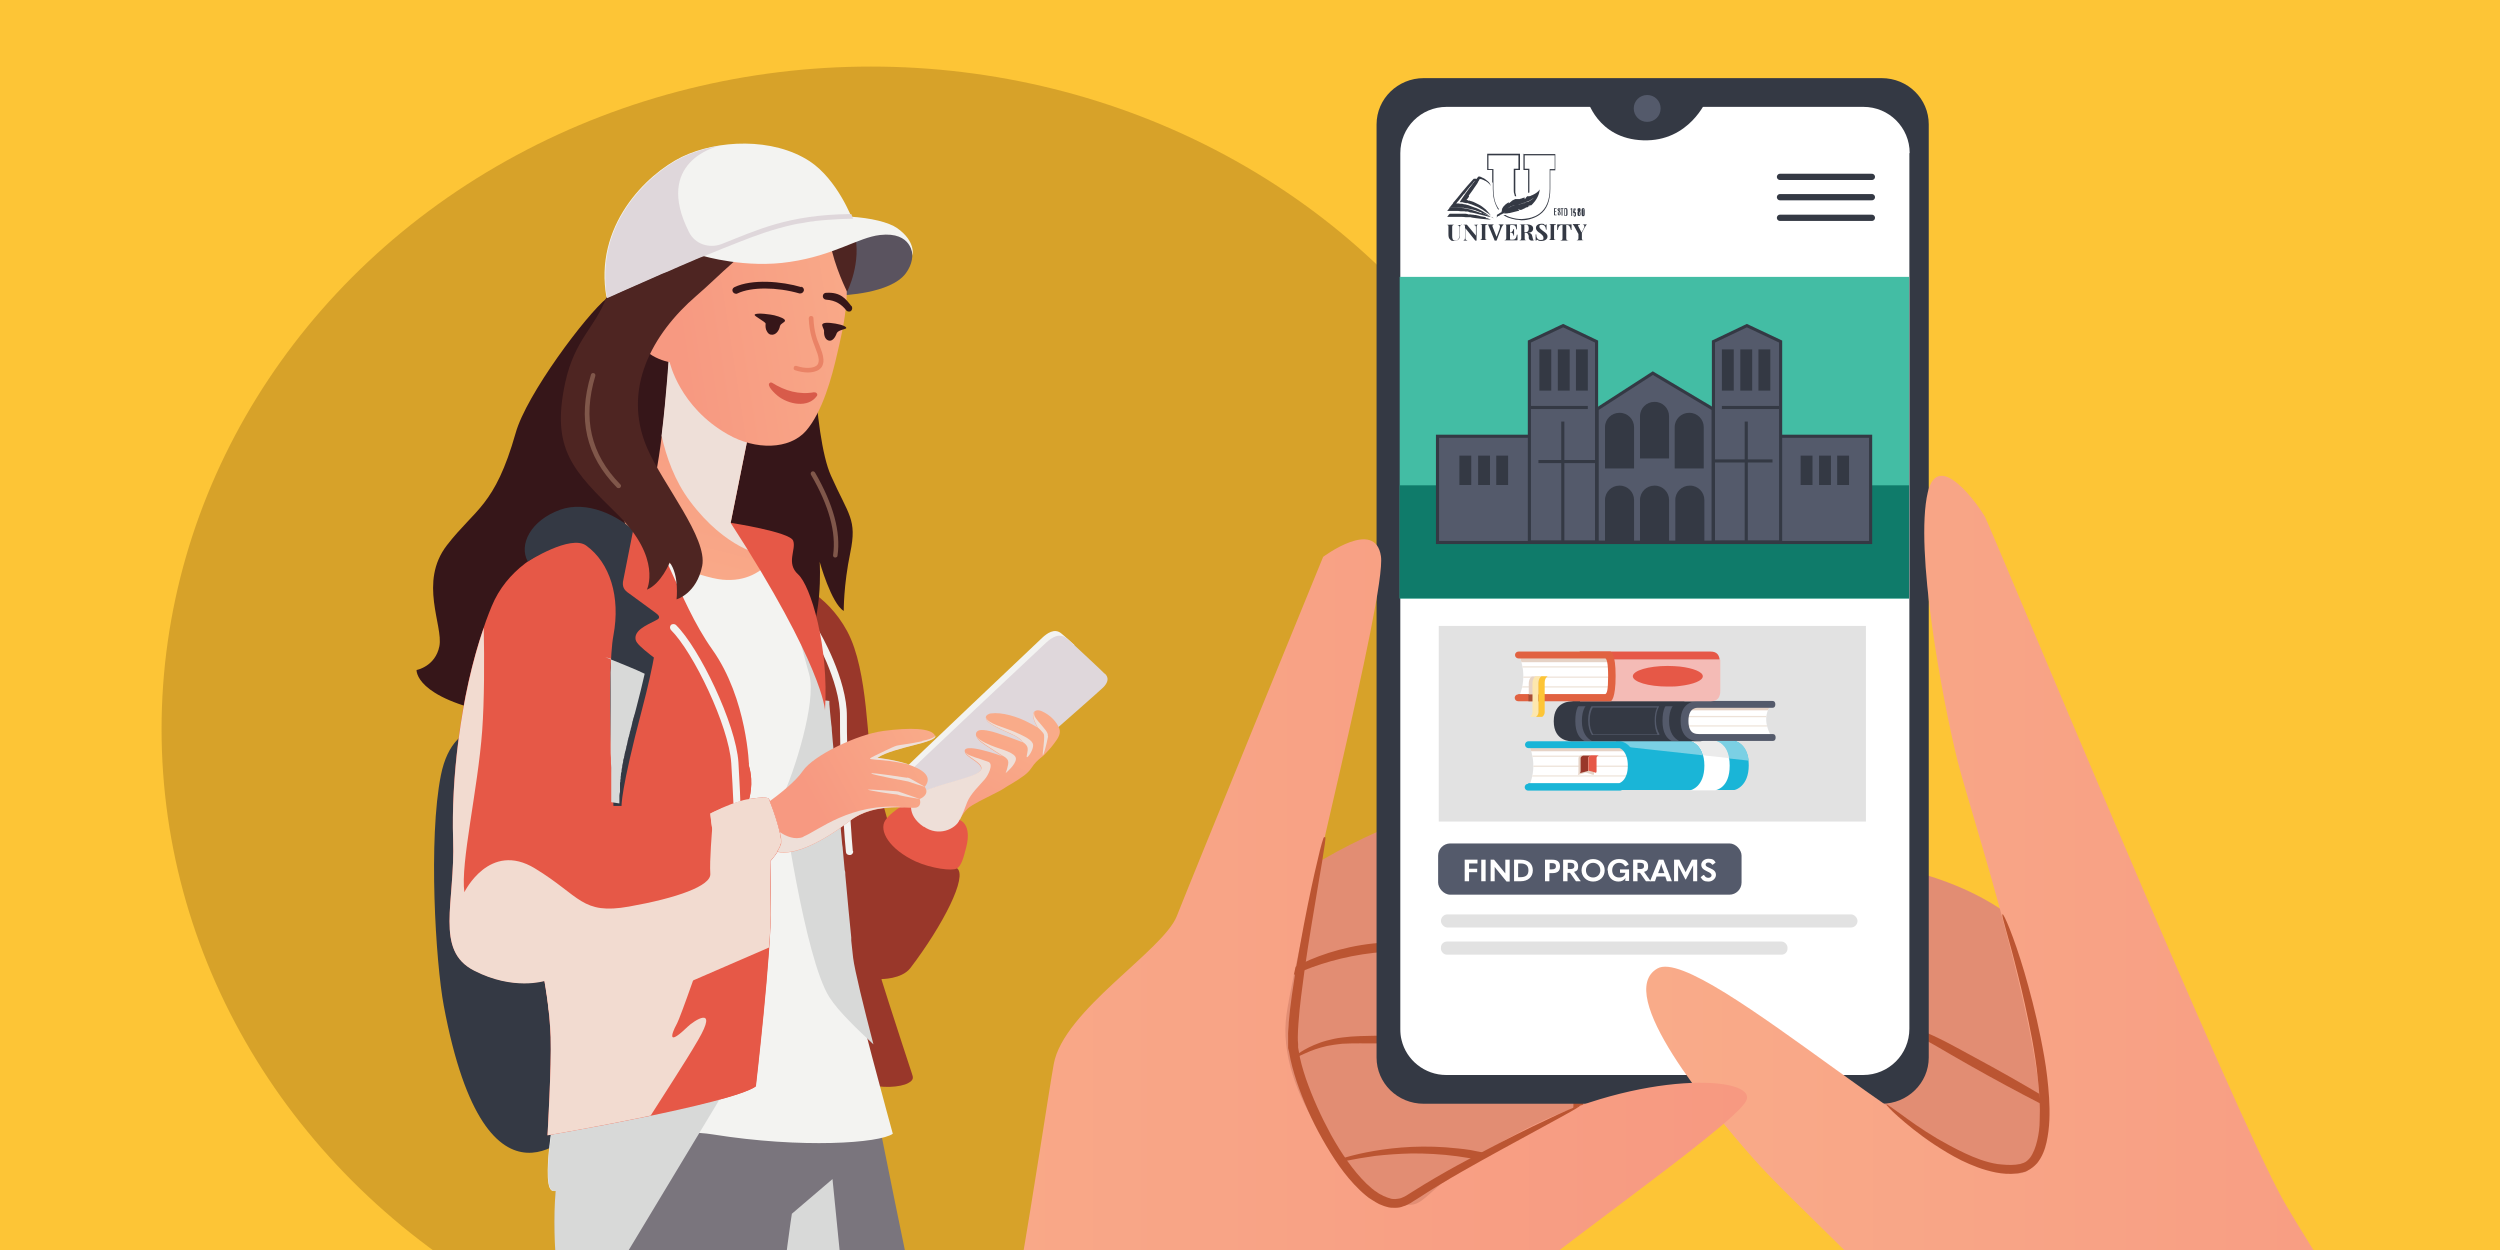
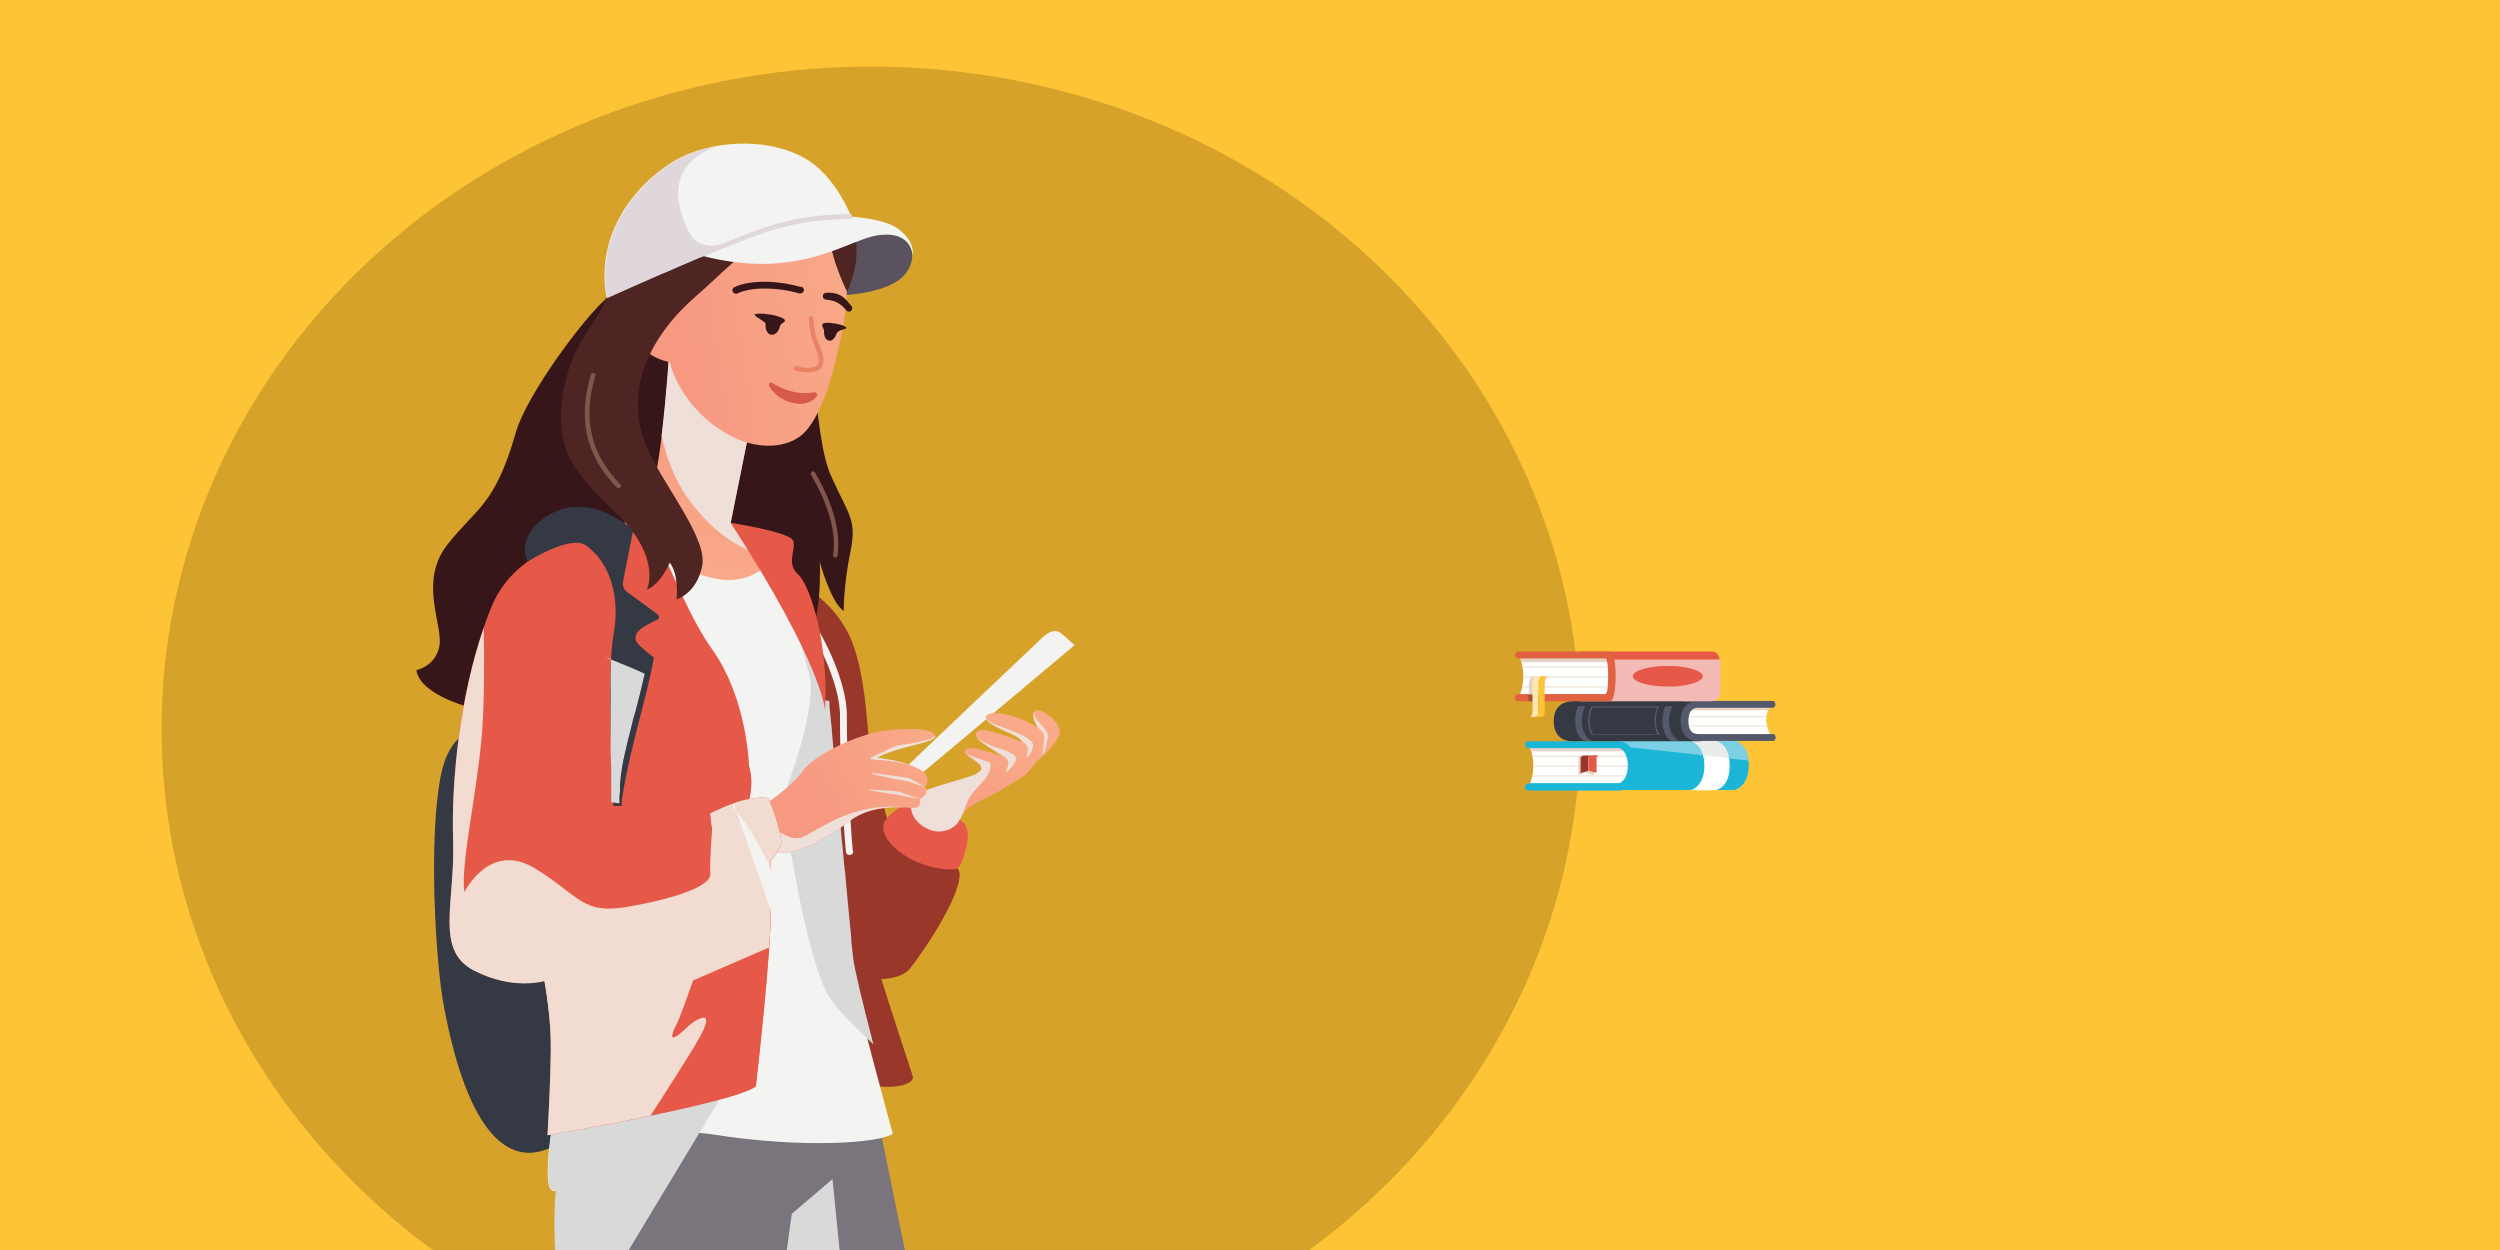
<svg xmlns="http://www.w3.org/2000/svg" xmlns:xlink="http://www.w3.org/1999/xlink" version="1.1" viewBox="0 0 800 400">
  <defs>
    <style>
      .cls-1 {
        fill: #e65847;
      }

      .cls-1, .cls-2, .cls-3, .cls-4, .cls-5, .cls-6, .cls-7, .cls-8, .cls-9, .cls-10, .cls-11, .cls-12, .cls-13, .cls-14, .cls-15, .cls-16, .cls-17, .cls-18, .cls-19, .cls-20, .cls-21, .cls-22, .cls-23, .cls-24, .cls-25, .cls-26, .cls-27, .cls-28, .cls-29, .cls-30, .cls-31, .cls-32, .cls-33, .cls-34, .cls-35, .cls-36, .cls-37, .cls-38, .cls-39, .cls-40, .cls-41 {
        stroke-width: 0px;
      }

      .cls-2 {
        fill: #e28d73;
      }

      .cls-3 {
        fill: #a84e36;
      }

      .cls-42 {
        clip-path: url(#clippath);
      }

      .cls-4, .cls-43 {
        fill: none;
      }

      .cls-5 {
        fill: #0f7b6a;
      }

      .cls-6 {
        fill: #361619;
      }

      .cls-7 {
        fill: url(#_ÅÂÁ_Ï_ÌÌ_È_ËÂÌÚ_15-4);
      }

      .cls-8 {
        fill: url(#_ÅÂÁ_Ï_ÌÌ_È_ËÂÌÚ_15-3);
      }

      .cls-9 {
        fill: url(#_ÅÂÁ_Ï_ÌÌ_È_ËÂÌÚ_15-5);
      }

      .cls-10 {
        fill: url(#_ÅÂÁ_Ï_ÌÌ_È_ËÂÌÚ_15-6);
      }

      .cls-11 {
        fill: url(#_ÅÂÁ_Ï_ÌÌ_È_ËÂÌÚ_15-2);
      }

      .cls-12 {
        fill: #f2dbd0;
      }

      .cls-12, .cls-23, .cls-39 {
        mix-blend-mode: multiply;
      }

      .cls-13, .cls-44 {
        fill: #545a6b;
      }

      .cls-14 {
        fill: #99372a;
      }

      .cls-15 {
        fill: #bb5532;
      }

      .cls-16 {
        fill: #e6d3c6;
      }

      .cls-45, .cls-38 {
        fill: #fff;
      }

      .cls-17 {
        fill: #e2e2e2;
      }

      .cls-18 {
        fill: #f3f3f1;
      }

      .cls-19 {
        fill: #f99f4c;
      }

      .cls-46 {
        clip-path: url(#clippath-1);
      }

      .cls-47 {
        clip-path: url(#clippath-4);
      }

      .cls-48 {
        clip-path: url(#clippath-3);
      }

      .cls-49 {
        clip-path: url(#clippath-2);
      }

      .cls-20 {
        fill: #ea8366;
      }

      .cls-21 {
        fill: #fdc536;
      }

      .cls-22 {
        fill: #ede2d8;
      }

      .cls-43 {
        stroke-linecap: round;
        stroke-linejoin: round;
        stroke-width: 2px;
      }

      .cls-43, .cls-44 {
        stroke: #343944;
      }

      .cls-23 {
        fill: #eedfd8;
      }

      .cls-24 {
        fill: #fde7ae;
      }

      .cls-44 {
        stroke-miterlimit: 10;
      }

      .cls-25 {
        fill: #f4bbb6;
      }

      .cls-26 {
        fill: #d7a229;
      }

      .cls-27 {
        fill: #7bd0e4;
      }

      .cls-28 {
        fill: #4e2522;
      }

      .cls-29 {
        fill: #43bda4;
      }

      .cls-30 {
        fill: #5a535f;
      }

      .cls-31 {
        fill: #343944;
      }

      .cls-50 {
        isolation: isolate;
      }

      .cls-32 {
        fill: #e16241;
      }

      .cls-33 {
        fill: #7a757d;
      }

      .cls-34 {
        fill: #ebebeb;
      }

      .cls-35 {
        fill: #80574a;
      }

      .cls-36 {
        fill: url(#_ÅÂÁ_Ï_ÌÌ_È_ËÂÌÚ_15);
      }

      .cls-37 {
        fill: #1ab5d7;
      }

      .cls-39 {
        fill: #d8d9d8;
      }

      .cls-40 {
        fill: #dfd7db;
      }

      .cls-41 {
        fill: #d85b4a;
      }
    </style>
    <clipPath id="clippath">
-       <rect class="cls-4" x="306.9" y="3.7" width="469.5" height="397" />
-     </clipPath>
+       </clipPath>
    <linearGradient id="_ÅÂÁ_Ï_ÌÌ_È_ËÂÌÚ_15" data-name="ÅÂÁ˚ÏﬂÌÌ˚È „‡‰ËÂÌÚ 15" x1="526.9" y1="349.2" x2="817.3" y2="349.2" gradientUnits="userSpaceOnUse">
      <stop offset="0" stop-color="#f9ab89" />
      <stop offset="1" stop-color="#f79981" />
    </linearGradient>
    <linearGradient id="_ÅÂÁ_Ï_ÌÌ_È_ËÂÌÚ_15-2" data-name="ÅÂÁ˚ÏﬂÌÌ˚È „‡‰ËÂÌÚ 15" x1="280" y1="357.8" x2="559" y2="357.8" xlink:href="#_ÅÂÁ_Ï_ÌÌ_È_ËÂÌÚ_15" />
    <clipPath id="clippath-1">
      <rect class="cls-4" x="61.5" y="26.7" width="313" height="375.6" />
    </clipPath>
    <linearGradient id="_ÅÂÁ_Ï_ÌÌ_È_ËÂÌÚ_15-3" data-name="ÅÂÁ˚ÏﬂÌÌ˚È „‡‰ËÂÌÚ 15" x1="220" y1="191.7" x2="237.4" y2="124" xlink:href="#_ÅÂÁ_Ï_ÌÌ_È_ËÂÌÚ_15" />
    <linearGradient id="_ÅÂÁ_Ï_ÌÌ_È_ËÂÌÚ_15-4" data-name="ÅÂÁ˚ÏﬂÌÌ˚È „‡‰ËÂÌÚ 15" x1="280.8" y1="98.8" x2="217.6" y2="108.7" xlink:href="#_ÅÂÁ_Ï_ÌÌ_È_ËÂÌÚ_15" />
    <linearGradient id="_ÅÂÁ_Ï_ÌÌ_È_ËÂÌÚ_15-5" data-name="ÅÂÁ˚ÏﬂÌÌ˚È „‡‰ËÂÌÚ 15" x1="322.5" y1="231.8" x2="303.2" y2="269.7" xlink:href="#_ÅÂÁ_Ï_ÌÌ_È_ËÂÌÚ_15" />
    <linearGradient id="_ÅÂÁ_Ï_ÌÌ_È_ËÂÌÚ_15-6" data-name="ÅÂÁ˚ÏﬂÌÌ˚È „‡‰ËÂÌÚ 15" x1="300.1" y1="237.9" x2="261.7" y2="259.1" xlink:href="#_ÅÂÁ_Ï_ÌÌ_È_ËÂÌÚ_15" />
    <clipPath id="clippath-2">
      <path class="cls-38" d="M489.2,238.2l31.3.3s1.5,4.8,1.5,6.5-1.5,6.8-1.5,6.8h-31.3c3.3-7.3,0-13.5,0-13.5Z" />
    </clipPath>
    <clipPath id="clippath-3">
      <path class="cls-38" d="M567,225.4l-26.2.3s-1.9,3.5-1.9,5,1.9,5.3,1.9,5.3h26.2c-4.1-7,0-10.6,0-10.6Z" />
    </clipPath>
    <clipPath id="clippath-4">
      <path class="cls-38" d="M486,209.6l28.1.3s1.5,4.9,1.5,6.5-1.5,6.8-1.5,6.8h-28.1c3.3-7.4,0-13.7,0-13.7Z" />
    </clipPath>
  </defs>
  <g class="cls-50">
    <g id="Layer_1" data-name="Layer 1">
      <rect class="cls-21" x="-2.1" y="-2.6" width="803.4" height="403.7" />
      <ellipse class="cls-26" cx="278.7" cy="233.3" rx="227" ry="212" />
      <g class="cls-42">
        <g>
          <path class="cls-2" d="M392,301.9c18.3-23.2,42.1-33.7,69.7-44.3,1.3-.5,3.7,5.1,5,5.3,1.7.2,3.1,1.3,4.3,2.5,6.3,6.7,7.1,16.8,11.5,24.9,2.3,4.2,5.6,7.8,8.7,11.6,9.7,12,16.9,25.7,24,39.4,1.9,3.6,3.8,7.5,3.6,11.5-.2,4-2.4,7.5-4.8,10.8-11.5,15.7-28,27.7-46.5,33.9-10.7,3.6-22.6,5.2-33.2,1.4-6.9-2.4-13-7-18.2-12.1-13.9-13.7-23.2-33-21.4-52.5.8-9.1,5.4-19.2,14.3-21l-17-11.3Z" />
          <path class="cls-2" d="M664.1,320.8c-3.7-11.7-12-21.5-22-28.6-10-7.1-21.7-11.5-33.6-14.3-1.8-.4-3.8-.8-5.3.3-2.1,1.4-1.9,4.5-1.6,7,1.4,12.3-.7,24.9-5.8,36.2-2.6,5.7-6.1,11.3-5.8,17.6.3,6,4,11.3,7.6,16.1,10.8,14.3,22.6,28.6,38.3,37.3,5.9,3.3,12.7,5.8,19.2,4.1,5.2-1.3,9.4-5.2,12.1-9.8s4-9.9,4.8-15.2c3.2-20.8-.9-42.3-8.6-61.9l.7,11.4Z" />
          <g>
            <path class="cls-15" d="M665.7,358.8c.4-.7-12.3-8.6-28.4-17.5-4-2.2-7.9-4.3-11.4-6.2-3.5-1.9-6.7-3.5-9.6-4.7-5.7-2.4-9.6-2.7-9.6-2.3,0,.4,3.5,1.4,8.7,4.3,2.6,1.4,5.7,3.2,9.1,5.2,3.5,2,7.3,4.2,11.3,6.4,16.1,8.9,29.5,15.5,29.9,14.8Z" />
            <path class="cls-15" d="M413.7,338.7c0,0,.7-.2,1.9-.7,1.2-.5,2.9-1.4,5.2-2.2,1.2-.4,2.5-.8,3.9-1.1,1.5-.3,3-.5,4.8-.7,3.5-.2,7.5-.1,12-.1,2.3,0,4.5,0,7,0,2.4,0,4.9.2,7.5.4,5.2.4,10.7,1.1,16.5,2,2.9.4,5.9.9,8.9,1.4,3.1.5,6.1.9,9.1,1.7,3,.8,5.8,2,8.2,3.9,2.4,1.9,4.1,4.5,4.6,7.5.5,3,0,6.2-.7,9.4-.6,3.2-1.5,6.1-3.5,8-1.9,2-4.8,3-7.6,3.3-2.8.3-5.7-.1-8.5-.8-2.8-.6-5.6-1.4-8.4-1.9-1.4-.3-2.8-.5-4.1-.8-1.4-.2-2.7-.4-4-.5-5.3-.6-10.2-.7-14.7-.5-4.5.2-8.6.7-12.1,1.3-3.5.6-6.5,1.3-8.9,2-4.8,1.4-7.4,2.6-7.3,2.7,0,.2,2.7-.5,7.6-1.6,2.4-.5,5.4-1,8.9-1.5,3.5-.4,7.5-.7,11.9-.8,4.4,0,9.2.2,14.4.9,1.3.2,2.6.4,3.9.6,1.3.3,2.7.5,4,.8,2.7.6,5.4,1.4,8.4,2.1,2.9.7,6.1,1.2,9.4.9,3.3-.3,6.8-1.4,9.4-4.1,1.3-1.3,2.3-2.9,2.9-4.6.7-1.7,1.1-3.3,1.4-5,.6-3.3,1.3-6.8.7-10.6-.3-1.9-1-3.7-2-5.3-1-1.6-2.3-2.9-3.7-4.1-2.8-2.3-6.1-3.6-9.3-4.4-3.2-.8-6.4-1.3-9.5-1.7-3.1-.4-6.1-.9-9-1.3-5.9-.8-11.5-1.4-16.7-1.7-2.6-.2-5.2-.2-7.6-.3-2.5,0-4.8,0-7,.1-4.4.1-8.5.1-12.1.6-1.8.2-3.5.6-5,1-1.5.4-2.8.9-4,1.4-2.3,1-4,2-5.1,2.8-1.1.7-1.6,1.2-1.6,1.3Z" />
            <path class="cls-15" d="M476.4,305.8c0-.4-3.9-1.7-10.5-2.9-6.6-1.2-16.1-2.1-26.4-1-10.4,1.1-19.4,4.4-25.4,7.7-6,3.3-9,6.3-8.8,6.6.3.4,3.7-2,9.7-4.7,6-2.7,14.7-5.5,24.7-6.6,10-1.1,19.2-.5,25.8,0,6.6.6,10.7,1.2,10.8.7Z" />
          </g>
          <path class="cls-31" d="M617.2,39.8v298.6c0,8.2-6.8,14.8-15.1,14.8h-146.5c-8.4,0-15.1-6.6-15.1-14.8V39.8c0-8.2,6.8-14.8,15.1-14.8h146.5c8.4,0,15.1,6.6,15.1,14.8Z" />
          <path class="cls-38" d="M611,49v280.2c0,8.2-6.6,14.8-14.8,14.8h-133.4c-6.9,0-12.8-4.8-14.3-11.2-.3-1.1-.4-2.3-.4-3.5V49c0-8.2,6.6-14.8,14.8-14.8h133.4c8.2,0,14.8,6.6,14.8,14.8Z" />
          <path class="cls-36" d="M817.3,517.8s-70.2-105.2-86.2-132.9c-16-27.7-94.2-216.6-96-219.7-1.8-3.1-14.8-21.9-18.2-7.7-4.3,18.2,4.6,66.2,9.5,85.9,4.9,19.7,40,124.3,21.5,131.7-18.5,7.4-103.4-73.2-117.5-65.2-14.2,8,17.2,45.5,30.2,60.3,12.9,14.8,45.5,43.1,55.4,59.1,9.8,16,45.5,58.5,81.9,62.2l24.6,54.8s60.3,1.2,94.8-28.3Z" />
          <path class="cls-11" d="M382.8,538.1s23.4-40.6,47.4-56c24-15.4,46.2-59.7,51.1-67.1,4.9-7.4,73.9-54.8,77.5-62.8,3.7-8-33.8-9.8-70.8,9.2-36.9,19.1-29.5,27.7-42.5,22.8-12.9-4.9-37.5-34.5-33.8-59.7,3.7-25.2,32-134.2,30.2-146.5-1.8-12.3-18.5.2-18.5.2,0,0-42.5,103.9-46.8,114.9-4.3,11.1-36.3,30.2-39.4,47.4-3.1,17.2-17.8,120-25.2,129.2-7.4,9.2-32,41.8-32,41.8,0,0,41.9,46.2,102.8,26.5Z" />
          <path class="cls-15" d="M423.7,267.9c-.2,0-1,2.6-2.1,7.5-1.2,4.9-2.7,11.9-4.4,20.7-.8,4.4-1.7,9.2-2.6,14.4-.8,5.2-1.7,10.8-2.2,16.7,0,1.5-.3,3-.2,4.6,0,.8,0,1.6,0,2.4v1.2c0,0,.3,1.2.3,1.2.5,3.2,1.4,6.3,2.4,9.4,2.1,6.2,4.8,12.4,8.2,18.4,3.4,6,7.1,11.7,12,16.4.6.6,1.2,1.1,1.9,1.7l1,.8,1.1.7c.7.5,1.5.9,2.2,1.3.8.3,1.6.7,2.5.9.8.3,1.8.3,2.6.3.9,0,1.8-.1,2.7-.5.9-.2,1.6-.7,2.4-1.1.6-.4,1.2-.8,1.9-1.2,9.8-6.4,19.2-11.5,27-15.8,7.8-4.3,14.2-7.7,18.5-10.1,4.4-2.4,6.8-3.8,6.7-4,0-.2-2.7.8-7.2,2.9-4.5,2.1-11.1,5.2-19,9.3-7.9,4.1-17.4,9-27.5,15.4-.6.4-1.3.8-1.9,1.2-.6.3-1.1.6-1.7.8-.6.2-1.2.2-1.8.3-.6,0-1.3,0-1.9-.3-.6-.1-1.3-.5-1.9-.7-.6-.4-1.3-.6-1.9-1.1l-.9-.6-.9-.7c-.6-.5-1.1-1-1.7-1.5-4.4-4.3-8.1-9.8-11.4-15.7-3.2-5.9-5.9-11.9-8-17.9-1-3-1.9-6-2.3-8.9l-.2-1.1v-1.1c-.1-.7-.1-1.5-.1-2.2,0-1.4.1-2.9.2-4.4.4-5.8,1.2-11.4,1.9-16.6.7-5.2,1.5-10,2.2-14.4,1.5-8.8,2.6-15.9,3.5-20.9.8-4.9,1.2-7.7,1-7.7Z" />
          <path class="cls-15" d="M640.8,292.7c-.4.2,2,7.3,4.9,19.1,1.5,5.9,3.1,13,4.6,20.9.7,3.9,1.4,8.1,1.8,12.4.5,4.3.8,8.8.6,13.3,0,2.3-.3,4.5-.8,6.6-.5,2.1-1.2,4-2.3,5.5-.6.7-1.2,1.3-2,1.6l-.6.2-.6.2c-.5,0-1,.2-1.4.2-1.9.2-3.9,0-5.8-.2-3.8-.6-7.3-2-10.5-3.5-3.2-1.5-6.1-3.1-8.7-4.6-5.2-3.1-9.2-6-11.9-8-2.8-2-4.3-3.1-4.4-3-.1.2,1.1,1.6,3.7,3.9,2.6,2.3,6.4,5.5,11.5,8.9,2.6,1.7,5.5,3.5,8.7,5.1,3.3,1.6,7,3.1,11.1,3.9,2.1.4,4.3.6,6.6.3.6,0,1.1-.2,1.7-.3.3,0,.6-.2.9-.2.3-.1.6-.2.9-.4,1.2-.6,2.2-1.4,3.1-2.4,1.6-2,2.5-4.4,3-6.7.5-2.3.8-4.7.9-7.1.2-4.8-.2-9.4-.7-13.8-.5-4.4-1.3-8.6-2.1-12.6-1.6-8-3.5-15-5.2-20.9-3.5-11.8-6.6-18.7-7-18.6Z" />
          <path class="cls-31" d="M507.8,31.5s3.2,12.9,18,13.4c14.8.5,20.3-12.9,20.3-12.9l-38.3-.5Z" />
          <path class="cls-13" d="M522.8,34.7c0-2.4,1.9-4.3,4.3-4.3s4.3,1.9,4.3,4.3-1.9,4.3-4.3,4.3-4.3-1.9-4.3-4.3Z" />
          <rect class="cls-29" x="447.9" y="88.6" width="163" height="102.9" />
          <rect class="cls-5" x="447.9" y="155.3" width="163" height="36.2" />
          <g>
            <g>
              <path class="cls-31" d="M475.5,69.5c-.6-.1-1.1-.2-1.7-.3l-.8-.2-.8-.2c-.3,0-.5,0-.8-.1-.3,0-.5,0-.8-.1h-.8c0-.1-.8-.2-.8-.2-.3,0-.5,0-.8,0-.3,0-.5,0-.8,0-.5,0-1.1,0-1.6,0-.2,0-.5,0-.7,0-.2,0-.4,0-.6,0,0,0-.2,0-.3,0,0,0,0,0,0,0h-.3c0,0-.1.2-.2.2l-.6.8h1.1c.5,0,1.1,0,1.6,0,.3,0,.5,0,.8,0h.8c.5,0,1.1,0,1.6.1h1.6c0,.1,1.6.3,1.6.3l1.6.2,3.3.3c-.4-.2-.8-.3-1.2-.5h-.5Z" />
              <path class="cls-31" d="M474.2,68.3c-.5-.2-1.1-.4-1.6-.6-.5-.2-1.1-.3-1.6-.5-.6-.2-1.1-.3-1.7-.4-.3,0-.6-.1-.9-.2-.3,0-.6,0-.9-.1h-.9c-.2-.1-.4-.1-.7-.1,0,0-.1,0-.2,0,0,0,0,0,0,0,0,0-.1,0-.2,0,0,0,0,0,0,0-.1,0-.2,0-.3,0,0,0,0,0,0,0h-.2s-.5,0-.5,0h0s-.1,0-.1,0h-.2s-.3,0-.3,0c0,0,0,.1-.1.2l-.7.9h1.2s0,0,0,0c.2,0,.4,0,.6,0,0,0,0,0,.1,0,0,0,0,0,0,0,.1,0,.2,0,.4,0,.1,0,.3,0,.4,0h.8s.8.1.8.1c.3,0,.5,0,.8,0,.3,0,.6,0,.8.1h.8c0,.1.8.3.8.3.5,0,1.1.2,1.6.3l.8.2.8.2c.5.1,1.1.3,1.6.4.4.1.8.2,1.2.3.2,0,.3,0,.5.1-.4-.3-.8-.5-1.3-.7-.6-.3-1.2-.6-1.8-.8Z" />
              <path class="cls-31" d="M476.9,69.3c-.8-.6-1.6-1.2-2.5-1.7-.5-.3-1-.6-1.5-.8-.2-.1-.5-.2-.7-.3,0,0,0,0-.1,0-.3-.1-.5-.2-.8-.3l-.8-.3-.8-.3c-.3,0-.6-.2-.9-.2-.3,0-.6-.1-.9-.2h-.9c0-.1,0-.1-.1-.1,0,0,0,0,0,0,0,0-.2,0-.2,0,0,0-.1,0-.2,0,0,0,0,0,0,0,0,0,0,0-.1,0,0,0,0,0,0,0-.1,0-.2,0-.3,0,0,0,0,0-.1,0,.1-.1.2-.3.3-.4.2-.2.4-.5.6-.7l1.6-2h.1c0-.1,1.7-2.2,1.7-2.2.2-.2.4-.5.6-.7,0,0,0,0,.1-.1,0,0,.1-.1.2-.2.1-.2.3-.4.4-.6,0,0,0,0,0,0,0,0,.1-.2.2-.3,0,0,.1,0,.2,0h.2c0,0,.2-.2.3-.3,0-.1.2-.2.3-.3,0,0,0,0-.1,0-.1,0-.3,0-.4-.1-.1,0-.3,0-.5,0h-.2s-.2.2-.2.2c-.6.7-1.2,1.3-1.8,2l-1.7,2-1.7,2.1c-.4.5-.8.9-1.2,1.4,0,0,0,0,0,.1-.1.2-.3.4-.4.5l-.8,1h.5s.5,0,.5,0h0s.3,0,.3,0h.5s.2,0,.2,0h.1s0,0,0,0c0,0,.1,0,.2,0,0,0,.1,0,.2,0,0,0,.2,0,.3,0,0,0,.1,0,.2,0,0,0,0,0,0,0,0,0,.1,0,.2,0,.2,0,.3,0,.5,0,0,0,0,0,.1,0h.8c.3.1.5.2.8.2.2,0,.4,0,.6.1,0,0,.2,0,.3,0l.7.2h.2s0,0,0,0l.8.2c.3,0,.5.2.8.3.3,0,.5.2.8.3.1,0,.2,0,.4.1.1,0,.3.1.4.2.3.1.5.2.8.3.2.1.5.2.7.3.3.1.6.2.8.4.4.2.9.4,1.3.7,0,0,.2,0,.2.1,0,0,0,0,0,0-.1,0-.2-.2-.3-.3Z" />
              <path class="cls-31" d="M470,62.6l1.3-1.8.4-.6.9-1.3c.1-.2.3-.4.4-.7,0,0,0-.1.1-.2,0,0,.1-.2.2-.3,0,0,0-.2.1-.2,0,0,0,0,0,0,0,0,0,0,0,0,0,0,0-.1.1-.2h0c0,0,.1,0,.2,0,0,0,0,0,0,0,0,0,0,0,0,0,.2,0,.3,0,.5.1.4.1.7.3,1.1.5.2,0,.3.2.5.3.2.1.3.2.5.4.2.1.3.3.4.4.1.1.3.3.4.5,0-.2-.2-.4-.3-.6,0-.2-.2-.4-.3-.5,0,0-.1-.2-.2-.2,0,0-.1-.2-.2-.2-.2-.1-.3-.3-.5-.4-.3-.3-.7-.5-1.1-.7-.2,0-.4-.2-.6-.3-.1,0-.2,0-.3-.1-.1,0-.2,0-.3,0h-.2c0,0-.2.2-.2.2,0,.1-.2.2-.3.4,0,0-.1.2-.2.2,0,.1-.2.2-.2.3,0,.1-.2.2-.3.3,0,0-.1.2-.2.3,0,0-.1.2-.2.3l-.6.8-.7.9-1.3,1.8c-.4.5-.7,1.1-1.1,1.6,0,0-.1.2-.2.3l-.5.8h.9c.4.2.8.2,1.2.3h.6c0,.1,0,.1,0,.1.2,0,.4.1.6.2.4,0,.8.3,1.2.4.4.2.8.3,1.2.5.4.2.8.4,1.1.6.4.2.7.4,1.1.7.3.2.6.4.9.6,0,0,.1,0,.2.1.3.3.7.5,1,.8-.5-.7-1.1-1.4-1.7-2h0s-.5-.4-.5-.4l-.5-.4c-.4-.3-.7-.5-1.1-.7-.4-.2-.8-.4-1.2-.6-.4-.2-.8-.4-1.2-.5-.2,0-.4-.1-.6-.2h-.6c0-.1,0-.2,0-.2-.1,0-.3,0-.4,0,0-.1.2-.3.3-.4.2-.2.3-.5.5-.7Z" />
              <path class="cls-31" d="M487.5,49.2v5.2h1.5v5.1c0,.4,0,.8,0,1.2,0,.4,0,.7,0,1,0,0,.2,0,.4-.1,0,0,0-.1,0-.2,0-.5,0-1.1,0-1.9v-5.5h-1.5v-4.3h9.6v4.4h-1.6v6.3c0,3.7-1.1,6.3-3.2,7.9-.4.3-.9.6-1.5.9,0,0-.2,0-.3.1-1.1.5-2.5.7-4,.8-1.2,0-2.3-.2-3.3-.5-.4-.1-.7-.2-1.1-.4-.1,0-.3-.1-.4-.2-.1,0-.2-.1-.3-.2,0,0,0,0,0,0-.1,0-.2,0-.3,0-.1,0-.2,0-.4,0,0,0,0,0,0,0,0,0,0,0,0,0,0,0,.2.1.3.2,0,0,.2.1.3.2.3.1.5.3.8.4.8.3,1.6.5,2.6.7.5,0,1.1.1,1.7.2h0s0,0,0,0c1.3,0,2.4-.2,3.5-.6.9-.3,1.7-.7,2.4-1.2,2.3-1.6,3.4-4.4,3.4-8.3v-5.9h1.6v-5.2h-10.5Z" />
              <path class="cls-31" d="M477.7,58.4v.5h0v.6h0v.2h0v.7c0,2.5.5,4.5,1.4,6.1,0,0,0,0,0,0,0,0,0,0,0,.1,0,0,.1.2.2.2,0,0,.1.2.2.2,0,0,0,.1.1.2,0,0,0,0,0,0,0,0,0,0,0,0,0-.1,0-.2.1-.3,0,0,0,0,0,0,0,0-.1-.2-.2-.2,0,0-.1-.2-.2-.3,0,0,0-.1-.1-.2,0,0,0,0,0,0-.9-1.5-1.3-3.4-1.3-5.8v-.8h0v-.2h0v-.7h0v-4.6h-1.6v-4.4h9.6v4.3h-1.5v5.3h0c0,.1,0,.1,0,.1,0,0,0,.2,0,.2,0,0,0,0,0,0,0,0,0,.2,0,.2,0,0,0,.1,0,.2,0,0,0,0,0,.1,0,0,0,0,0,.1,0,.2,0,.4,0,.6,0,.5,0,.9.2,1.3,0,.3.1.5.2.7,0,0,.1,0,.2,0,0,0,0,0,0,0,0,0,.1,0,.2,0-.1-.3-.2-.7-.3-1.2,0-.2,0-.4,0-.6,0,0,0,0,0-.1,0,0,0-.1,0-.2,0,0,0,0,0-.1,0-.1,0-.3,0-.4,0,0,0,0,0,0,0-.1,0-.2,0-.3,0,0,0-.1,0-.2,0,0,0-.2,0-.2h0v-5.1h1.5v-5.2h-10.5v5.2h1.6v4Z" />
              <path class="cls-31" d="M481,68.3c.1,0,.3,0,.4,0,0,0,.2,0,.3,0,.1,0,.2,0,.3,0,.2,0,.4,0,.7-.1.2,0,.5,0,.7-.1.9-.2,1.7-.4,2.4-.6.1,0,.3,0,.4-.1l-.5-.4,1,.2c.4-.2.8-.3,1.1-.5,0,0,0,0,0,0,.2,0,.3-.2.5-.3,0,0,0,0,.1,0,0,0,.1,0,.2-.1,0,0,0,0,0,0,0,0,0,0,0,0,0,0,.1,0,.1,0,0,0,0,0,.1,0,0,0,0,0,.1,0,0,0,.2-.1.2-.2,0,0,0,0,.1,0,0,0,0,0,.1,0,0,0,.1,0,.2-.1h-.5s-.2,0-.2,0h-.2s.2,0,.2,0h.1s.4-.2.4-.2h.2c0,0,.2-.1.2-.1h0s0,0,0,0h.3c0,0,0,0,0,0,.1-.1.2-.2.3-.3,0,0,.1-.1.2-.2,2.2-2.3,2.2-4.6,2.2-4.6-.5.9-1.6,1.5-2.5,1.9-.2,0-.3.1-.4.2-.2,0-.3,0-.4.1,0,0,0,0,0,0-.1,0-.3,0-.4,0-.2,0-.4,0-.4,0v.2c-.1,0-.1,0-.1,0l-.3.4-.2.3h-.1c0,.1,0,.3,0,.3v-.2s0-.2,0-.2v-.5c.1,0,.2,0,.2,0,0,0,0,0,0,0,0,0-.2.1-.4.2,0,0,0,0-.1,0,0,0-.1,0-.2,0-.1,0-.2.1-.4.2,0,0,0,0,0,0-.1,0-.3,0-.4.1,0,0,0,0,0,0,0,0,0,0,0,0-.1,0-.2,0-.3.1,0,0,0,0-.1,0,0,0-.1,0-.2,0,0,0-.2,0-.3,0,0,0,0,0,0,0,0,0-.2,0-.3,0,0,0,0,0,0,0,0,0-.2,0-.3,0,0,0,0,0-.1,0-.1,0-.2,0-.3.1,0,0,0,0,0,0-.1,0-.3.1-.4.2-.1,0-.3.1-.4.2-.5.4-.9.7-1.1.9,0,0,0,.1,0,.1h0c0,0,0-.5,0-.5-.6.4-1.1.7-1.4,1.1-.1.1-.2.2-.3.3,0,.1-.2.2-.2.3,0,0,0,0,0,0,0,.1-.1.2-.2.3,0,0,0,0,0,.1,0,0,0,.2-.1.3,0,0,0,.1,0,.2,0,.1,0,.2-.1.3h0c0,.1,0,.2,0,.3,0,0,.2-.1.2-.2,0,0,.2-.1.3-.2,0,0,0,0,0,0,.1,0,.2-.1.3-.2,0,0,0,0,.1,0,0,0,.1,0,.2-.1.1,0,.2-.1.3-.2.2,0,.3-.2.5-.3.1,0,.2-.1.3-.2.2,0,.4-.2.5-.3.4-.2.8-.3,1.2-.5.4-.1.8-.2,1.3-.3,0,0,0,0,.1,0,.1,0,.3,0,.4-.1,0,0,.2,0,.2,0,.3,0,.6-.2.9-.3.1,0,.2,0,.3-.1,0,0,0,0,0,0,0,0,0,0,0,0,0,0,0,0,.1,0,0,0,0,0,.1,0,0,0,0,0,0,0,0,0,0,0,0,0,0,0,0,0,.1,0,.1,0,.2-.1.3-.2,0,0,0,0,0,0,.1,0,.3-.1.4-.2,0,0,.1,0,.2,0,0,0,.1,0,.2-.1,0,0,0,0,0,0,0,0,.2,0,.2-.1.1,0,.3-.2.4-.2,0,0,0,0,0,0,0,0,0,0,0,0,.2-.1.3-.2.5-.3,0,0,0,0,0,0,.3-.2.5-.4.7-.5.1,0,.2-.2.3-.2,0,0-.1.1-.3.2-.2.2-.4.4-.7.6,0,0,0,0,0,0-.1.1-.3.2-.5.3,0,0,0,0,0,0,0,0,0,0,0,0-.1,0-.2.1-.3.2-.1,0-.2.1-.3.2,0,0,0,0,0,0,0,0-.1,0-.2,0,0,0-.1,0-.2,0-.1,0-.2.1-.4.2,0,0,0,0,0,0-.1,0-.2.1-.3.2,0,0,0,0-.1,0,0,0,0,0,0,0,0,0,0,0,0,0,0,0,0,0,0,0,0,0,0,0-.1,0,0,0-.1,0-.2,0,0,0,0,0,0,0,0,0,0,0,0,0-.2.1-.5.2-.8.3,0,0-.1,0-.2,0-.1,0-.3.1-.4.1,0,0-.2,0-.3,0,0,0-.2,0-.3,0-.4.1-.8.2-1.2.4-.4.1-.8.3-1.1.5-.5.2-.9.5-1.3.7-.1,0-.2.1-.3.2,0,0,0,0,0,0,0,0-.1,0-.2.1,0,0,0,0-.1,0-.1,0-.2.2-.3.2-.1,0-.2.2-.4.3,0,0,0,0,0,0-.1,0-.2.2-.3.2,0,0-.1,0-.1,0h0s0,0,0,0h0c-.2.1-.4.3-.6.4-.2.1-.3.2-.5.3,0,0-.1,0-.1.1,0,0,0,0,0,0,0,0,0,0,0,0,0,0,0,0,0,0h0c0,.1,0,.3,0,.3h0c0,.1,0,.1,0,.1v.2c0,0-.2.1-.2.1h0c0,0,.1,0,.2,0,0,0,.2-.1.2-.2,0,0,.2-.2.3-.2,0,0,0,0,.1,0,0,0,.1,0,.2-.1,0,0,0,0,0,0,.2-.1.4-.3.5-.4,0,0,.1,0,.2,0,.2-.1.3-.2.5-.3.2-.1.4-.2.5-.2.1,0,.2,0,.2,0h0s0,0,0,0Z" />
            </g>
            <g>
              <path class="cls-31" d="M467.8,71.9c-.5,0-.6.3-.6,1v1.9c0,.6,0,1.2-.3,1.6-.3.4-.8.7-1.5.7s-1,0-1.3-.4c-.5-.4-.6-.9-.6-1.8v-2.3c0-.5,0-.6-.6-.6h0c.3-.1.7-.1,1.2-.1s.9,0,1.2,0h0c-.5.2-.6.2-.6.8v2.8c0,1,.2,1.5,1,1.5s1.4-.8,1.4-1.9v-1.9c0-.8,0-1-.7-1.1h0c.2-.1.5-.1.8-.1s.5,0,.6,0h0Z" />
              <path class="cls-31" d="M473.1,71.9c-.5,0-.6.3-.6,1v4.1c0,0-.1,0-.2,0s-.1,0-.2,0l-3.2-4v2.8c0,.8,0,1,.7,1.1h0c-.2.1-.5.1-.8.1s-.5,0-.6,0h0c.5-.2.6-.4.6-1.1v-3.3c0-.5,0-.6-.6-.6h0c.2-.1.4-.1.6-.1s.5,0,.6,0l2.9,3.5v-2.3c0-.8,0-1-.7-1.1h0c.2-.1.5-.1.8-.1s.5,0,.6,0h0Z" />
              <path class="cls-31" d="M475.9,71.9c-.5,0-.6,0-.6.6v3.6c0,.5,0,.6.6.6h0c-.3.1-.7.1-1.1.1s-.9,0-1.2,0h0c.5-.2.6-.2.6-.8v-3.6c0-.5,0-.6-.6-.6h0c.3-.1.7-.1,1.2-.1s.9,0,1.1,0h0Z" />
              <path class="cls-31" d="M481.2,71.8h0c-.2.2-.5.5-.7,1l-1.6,4.2c0,0-.2,0-.3,0s-.2,0-.3,0l-1.9-4.6c-.1-.4-.3-.5-.5-.5h0c.3-.1.7-.1,1.1-.1s.9,0,1.1,0h0c-.3.2-.5.2-.5.4s0,.2,0,.3l1.3,3.3.9-2.4c.1-.4.2-.7.2-.9,0-.4-.2-.6-.6-.6h0c.3-.1.6-.1.9-.1s.4,0,.6,0Z" />
              <path class="cls-31" d="M485.5,76.9c-.5,0-1.2,0-1.7,0s-1.6,0-2.4,0h0c.5-.2.6-.2.6-.8v-3.6c0-.5,0-.6-.6-.6h0c.8-.1,1.9-.1,2.4-.1s1.1,0,1.6,0c0,.4,0,.9,0,1.1s0,.4,0,.5h-.2c-.1-1.1-.5-1.4-1.2-1.4h-.3c-.4,0-.5,0-.5.5v1.8h.2c.6,0,.8-.6.9-1h.2c0,.3,0,.5,0,.7s0,.2,0,.4c0,.2,0,.5,0,1h-.2c0-.5-.3-1-.9-1h-.2v1.8c0,.5,0,.5.5.5h.4c.7,0,1.1-.4,1.3-1.6h.2c0,.2,0,.4,0,.6s0,.7,0,1.1Z" />
              <path class="cls-31" d="M491.2,76.6c-.3.3-.6.4-1,.4s-.9-.2-1-.8v-.7c-.2-.6-.4-1-.8-1h-.5v1.7c0,.5,0,.6.6.6h0c-.3.1-.7.1-1.1.1s-.9,0-1.2,0h0c.5-.2.6-.2.6-.8v-3.6c0-.5,0-.6-.6-.6h0c.3-.1.7-.1,1.1-.1s1,0,1.2,0c1.4,0,2.1.5,2.1,1.3s-.4,1.3-1.7,1.4h0c.9,0,1.3.4,1.4,1l.2.8c0,.4.2.5.4.5s.2,0,.3-.2h.1ZM487.8,72.5v1.8h.3c.9,0,1.1-.5,1.1-1.2s-.2-1.2-.9-1.2-.5.1-.5.6Z" />
              <path class="cls-31" d="M494.2,72c.1,0,.2.1.3.1,0,0,.1-.1.2-.3h.2c0,.3,0,.6,0,1.7h-.2c0-.8-.5-1.6-1.3-1.6s-.8.3-.8.7.5.8,1.3,1.4c.7.5,1.3.9,1.3,1.7s-.8,1.4-1.9,1.4-.9-.1-1.2-.3c-.1,0-.2-.1-.3-.1,0,0-.1.1-.2.3h-.2c0-.3,0-.8,0-2h.2c0,1,.4,1.8,1.4,1.8s.9-.3.9-.8-.5-.9-1.1-1.4c-.7-.4-1.3-.9-1.3-1.7s.8-1.3,1.7-1.3.9.1,1.1.3Z" />
              <path class="cls-31" d="M497.9,71.9c-.5,0-.6,0-.6.6v3.6c0,.5,0,.6.6.6h0c-.3.1-.7.1-1.1.1s-.9,0-1.2,0h0c.5-.2.6-.2.6-.8v-3.6c0-.5,0-.6-.6-.6h0c.3-.1.7-.1,1.2-.1s.9,0,1.1,0h0Z" />
              <path class="cls-31" d="M502.9,73c0,.2,0,.4,0,.6h-.2c-.3-1.2-.6-1.6-1.3-1.6h-.2v4.2c0,.6.1.7.8.7h0c-.3.1-.9.1-1.4.1s-1.1,0-1.4,0h0c.7-.2.8-.2.8-.8v-4.2h-.2c-.7,0-1.1.4-1.3,1.6h-.2c0-.1,0-.3,0-.6s0-.7,0-1.2c.7,0,1.6,0,2.3,0s1.6,0,2.3,0c0,.5,0,1,0,1.2Z" />
              <path class="cls-31" d="M507.8,71.8h0c-.2.2-.4.5-.7,1l-.9,1.7v1.7c0,.5,0,.6.6.6h0c-.3.1-.7.1-1.1.1s-.9,0-1.2,0h0c.5-.2.6-.2.6-.8v-1.2l-1.4-2.6c-.2-.3-.3-.4-.4-.4v-.2c.3,0,.5,0,.9,0s1,0,1.4,0v.2c-.3,0-.6,0-.6.2s0,0,0,.2l1.1,2.1.6-1.1c.2-.4.3-.7.3-.9,0-.3-.2-.5-.6-.5h0c.3-.1.6-.1.9-.1s.4,0,.6,0Z" />
            </g>
            <g>
              <path class="cls-31" d="M497.3,66.6h.8v.2h-.5v.8h.4v.2h-.4v.9h.5v.2h-.8v-2.5Z" />
              <path class="cls-31" d="M498.4,67.4c0,0,0-.1,0-.2,0-.2,0-.3.1-.4,0-.1.2-.2.4-.2s.4.1.4.3c0,0,0,.2,0,.4h0c0,.1-.3.1-.3.1v-.2c0-.2,0-.3,0-.3,0,0,0,0,0-.1,0,0,0,0,0,0,0,0-.1,0-.2,0,0,0,0,.1,0,.2s0,.2,0,.2c0,0,0,0,.1.1,0,0,0,0,0,0l.2.2c.2.2.3.4.3.7s0,.4-.1.5c0,.1-.2.2-.4.2s-.4,0-.4-.3c0-.1,0-.3,0-.4h0v-.3h.3v.3c0,.2,0,.3,0,.4,0,0,0,.1.1.1s.1,0,.2,0c0,0,0,0,0-.2,0,0,0-.1,0-.2,0-.2,0-.3-.2-.5l-.2-.2c-.1-.1-.2-.3-.3-.4Z" />
              <path class="cls-31" d="M499.5,66.6h.8v.2h-.3v2.2h-.3v-2.2h-.3v-.2Z" />
              <path class="cls-31" d="M500.6,66.6h.5c.2,0,.3,0,.4.2,0,.1.1.3.1.5v1.1c0,.3,0,.4-.1.5,0,.1-.2.2-.4.2h-.5v-2.5ZM501.2,67.3c0-.2,0-.3,0-.3,0,0,0-.1-.2-.1h-.2v2h.2c0,0,.1,0,.1,0,0,0,.1-.2.1-.4v-1.1Z" />
              <path class="cls-31" d="M502.9,66.6h.2v2.5h-.3v-2.1s0,0-.1,0c0,0-.1,0-.2,0v-.2c0,0,.2,0,.2,0,0,0,.1-.1.2-.2Z" />
              <path class="cls-31" d="M503.5,67.4c0-.2,0-.3,0-.4,0,0,0-.2,0-.2,0,0,.2-.1.4-.1s.3,0,.3.1c0,0,.1.2.1.4,0,0,0,.2,0,.3v1c0,.3,0,.6-.1.7,0,0-.2.1-.3.1s-.3,0-.3-.2c0-.1-.1-.3-.1-.5h0c0,0,.3,0,.3,0h0c0,.3,0,.4,0,.4,0,0,0,0,.1,0s.1,0,.1,0c0,0,0-.2,0-.3v-.4s-.1,0-.2,0c-.2,0-.3,0-.4-.2,0-.1,0-.3,0-.6h0ZM504.1,67.3c0-.2,0-.3,0-.3,0,0,0,0,0-.1,0,0,0,0,0,0,0,0-.1,0-.2.1,0,0,0,.2,0,.3h0c0,.3,0,.5,0,.5,0,0,0,.1.2.1s.1,0,.2,0v-.6Z" />
              <path class="cls-31" d="M504.8,67.2c0-.2,0-.4.1-.5,0,0,.2-.1.4-.1s.3,0,.4.1c0,0,.1.3.1.5s0,.5-.2.6c0,0,.1.1.2.2,0,.1,0,.2,0,.4h0c0,.3,0,.5-.1.6,0,0-.2.1-.4.1s-.3,0-.4-.1c0,0-.1-.3-.1-.5,0,0,0,0,0-.2s0-.2,0-.3c0-.1,0-.2.2-.2-.1,0-.2-.3-.2-.6ZM505.5,68.4c0-.2,0-.3,0-.4,0,0,0-.1-.1-.1s-.1,0-.1.1c0,0,0,.2,0,.4h0c0,.2,0,.4,0,.4,0,0,0,0,.1,0s.1,0,.1,0,0,0,0-.2c0,0,0-.1,0-.2h0ZM505.4,67.7s0,0,0-.1c0,0,0-.2,0-.3s0-.2,0-.2c0,0,0,0,0-.1,0,0,0,0,0,0,0,0,0,0,0,0s0,0,0,0c0,0,0,.2,0,.4s0,.4,0,.4c0,0,0,0,0,0s0,0,0,0Z" />
              <path class="cls-31" d="M506.1,67.3c0-.2,0-.4.1-.5,0-.1.2-.2.4-.2s.3,0,.4.2c0,.1.1.3.1.5v1.2c0,.2,0,.4-.1.5,0,.1-.2.2-.4.2s-.3,0-.4-.2c0-.1-.1-.3-.1-.5v-1.2ZM506.8,67.3c0-.2,0-.4-.2-.4,0,0,0,0,0,0s0,0,0,0c0,0,0,0,0,0,0,0,0,.1,0,.3v1.2h0c0,.2,0,.4,0,.4,0,0,0,0,.1,0s0,0,0,0c0,0,0,0,0,0,0,0,0-.2,0-.4h0v-1.2Z" />
            </g>
          </g>
          <g>
            <line class="cls-43" x1="569.6" y1="56.6" x2="599" y2="56.6" />
            <line class="cls-43" x1="569.6" y1="63.1" x2="599" y2="63.1" />
            <line class="cls-43" x1="569.6" y1="69.7" x2="599" y2="69.7" />
          </g>
          <g>
            <rect class="cls-44" x="460" y="139.6" width="138.6" height="34" />
            <polygon class="cls-44" points="510.9 173.4 489.4 173.4 489.4 109.3 500.2 104.2 510.9 109.3 510.9 173.4" />
            <polygon class="cls-44" points="569.8 173.4 548.3 173.4 548.3 109.3 559 104.2 569.8 109.3 569.8 173.4" />
            <g>
              <rect class="cls-31" x="492.6" y="111.8" width="3.8" height="13.2" />
              <rect class="cls-31" x="498.5" y="111.8" width="3.8" height="13.2" />
              <rect class="cls-31" x="504.3" y="111.8" width="3.8" height="13.2" />
            </g>
            <g>
              <rect class="cls-31" x="551" y="111.8" width="3.8" height="13.2" />
              <rect class="cls-31" x="556.9" y="111.8" width="3.8" height="13.2" />
              <rect class="cls-31" x="562.7" y="111.8" width="3.8" height="13.2" />
            </g>
            <polygon class="cls-44" points="548.2 173.5 511.1 173.5 511.1 130.9 528.9 119.4 548.2 130.9 548.2 173.5" />
            <path class="cls-31" d="M518.3,155.4h0c2.6,0,4.6,2.1,4.6,4.6v13.2h-9.3v-13.2c0-2.6,2.1-4.6,4.6-4.6Z" />
            <path class="cls-31" d="M518.3,132.1h0c2.6,0,4.6,2.1,4.6,4.6v13.2h-9.3v-13.2c0-2.6,2.1-4.6,4.6-4.6Z" />
            <path class="cls-31" d="M540.6,132.1h0c2.6,0,4.6,2.1,4.6,4.6v13.2h-9.3v-13.2c0-2.6,2.1-4.6,4.6-4.6Z" />
            <path class="cls-31" d="M529.5,155.4h0c2.6,0,4.6,2.1,4.6,4.6v13.5h-9.3v-13.5c0-2.6,2.1-4.6,4.6-4.6Z" />
            <path class="cls-31" d="M529.5,128.6h0c2.6,0,4.6,2.1,4.6,4.6v13.5h-9.3v-13.5c0-2.6,2.1-4.6,4.6-4.6Z" />
            <path class="cls-31" d="M540.8,155.4h0c2.6,0,4.6,2.1,4.6,4.6v13.4h-9.3v-13.4c0-2.6,2.1-4.6,4.6-4.6Z" />
            <line class="cls-44" x1="489.7" y1="130.4" x2="508.1" y2="130.4" />
            <line class="cls-44" x1="551" y1="130.4" x2="569.4" y2="130.4" />
            <line class="cls-44" x1="492.3" y1="147.7" x2="510.7" y2="147.7" />
            <line class="cls-44" x1="548.7" y1="147.5" x2="567.2" y2="147.5" />
            <line class="cls-44" x1="500.1" y1="134.9" x2="500.1" y2="173.3" />
            <line class="cls-44" x1="558.8" y1="134.9" x2="558.8" y2="173.3" />
            <g>
              <rect class="cls-31" x="576.2" y="145.8" width="3.8" height="9.4" />
              <rect class="cls-31" x="582.1" y="145.8" width="3.8" height="9.4" />
              <rect class="cls-31" x="587.9" y="145.8" width="3.8" height="9.4" />
            </g>
            <g>
              <rect class="cls-31" x="467" y="145.8" width="3.8" height="9.4" />
              <rect class="cls-31" x="473" y="145.8" width="3.8" height="9.4" />
              <rect class="cls-31" x="478.8" y="145.8" width="3.8" height="9.4" />
            </g>
          </g>
          <rect class="cls-17" x="460.4" y="200.3" width="136.7" height="62.6" />
          <rect class="cls-13" x="460.2" y="269.9" width="97.1" height="16.4" rx="3.9" ry="3.9" />
          <rect class="cls-17" x="461.1" y="292.6" width="133.3" height="4.2" rx="2.1" ry="2.1" />
          <rect class="cls-17" x="461.1" y="301.3" width="110.9" height="4.2" rx="1.9" ry="1.9" />
          <g>
            <path class="cls-38" d="M472.8,275.1v1.2c.1,0-2.7,0-2.7,0v1.7h2.6v1.1h-2.6v2.9h-1.4v-6.9h4Z" />
            <path class="cls-38" d="M475.4,275.1v6.9h-1.4v-6.9h1.4Z" />
            <path class="cls-38" d="M476.9,275.1h1.2l2.4,2.9c.4.5.7.9,1.2,1.5h0c0-.6,0-1.1,0-1.7v-2.7h1.4v7h-1l-2.6-3.2c-.4-.5-.8-.9-1.2-1.5h0c0,.6,0,1.1,0,1.7v2.9h-1.3v-6.9Z" />
            <path class="cls-38" d="M484.5,275.1h2.1c2.5,0,3.9,1.3,3.9,3.4s-1.5,3.5-3.9,3.5h-2.1v-6.9ZM486.5,280.7c1.8,0,2.6-.7,2.6-2.2s-.8-2.2-2.6-2.2h-.7v4.4h.7Z" />
            <path class="cls-38" d="M494.5,275.1h2.2c1.7,0,2.5.7,2.5,2.2s-.9,2.1-2.4,2.1h-1v2.6h-1.4v-6.9ZM496.6,278.2c.9,0,1.3-.3,1.3-1s-.4-1-1.3-1h-.7v2h.7Z" />
            <path class="cls-38" d="M505.8,281.8v.2h-1.5l-1.9-2.7h-.8v2.7h-1.4v-6.9h2.3c1.6,0,2.5.7,2.5,2.1s-.5,1.5-1.3,1.8l2,2.8ZM501.7,278.1h.8c.9,0,1.3-.3,1.3-1s-.4-1-1.3-1h-.8v1.9Z" />
            <path class="cls-38" d="M506.1,278.5c0-2.1,1.6-3.6,3.7-3.6s3.7,1.5,3.7,3.6-1.6,3.6-3.7,3.6-3.7-1.6-3.7-3.6ZM512.1,278.5c0-1.4-1-2.4-2.3-2.4s-2.3,1-2.3,2.4,1,2.3,2.3,2.3,2.3-1,2.3-2.3Z" />
            <path class="cls-38" d="M514.4,278.5c0-2.2,1.6-3.6,3.6-3.6s2.5.6,3.2,1.7l-1,.6h-.2c-.5-.8-1-1.1-1.9-1.1-1.3,0-2.2,1-2.2,2.4s.9,2.3,2.2,2.3,1.9-.5,2-1.5h0s-1.7,0-1.7,0v-1.1h2.9v3.7h-1.2v-.3c0-.3,0-.5.1-.7h0c-.5.8-1.3,1.2-2.3,1.2-2,0-3.4-1.5-3.4-3.6Z" />
            <path class="cls-38" d="M528.2,281.8v.2h-1.5l-1.9-2.7h-.8v2.7h-1.4v-6.9h2.3c1.6,0,2.5.7,2.5,2.1s-.5,1.5-1.3,1.8l2,2.8ZM524,278.1h.8c.9,0,1.3-.3,1.3-1s-.4-1-1.3-1h-.8v1.9Z" />
            <path class="cls-38" d="M532.9,280.5h-2.8l-.5,1.5h-1.6l2.8-6.9h1.5l2.7,6.9h-1.6l-.5-1.5ZM532.6,279.4l-.6-1.6c-.2-.4-.3-.9-.4-1.4h0c-.1.5-.3,1-.4,1.4l-.6,1.6h2Z" />
            <path class="cls-38" d="M539.4,279.1l2-4h1.7v6.9h-1.3v-5.1s0,0,0,0l-2.3,4.5h-.2l-2.3-4.5h0v5.1s-1.3,0-1.3,0v-6.9h1.7l2,4h0Z" />
            <path class="cls-38" d="M544.2,280.7l.9-.7h.2c.4.7.8.9,1.4.9s1-.4,1-.8-.3-.8-1.5-1.3c-1.3-.6-1.8-1.2-1.8-2.1s.9-1.9,2.3-1.9,1.8.4,2.3,1.2l-.9.7h-.2c-.3-.4-.6-.7-1.2-.7s-.9.3-.9.7.2.6,1.4,1.1c1.4.6,1.9,1.2,1.9,2.2s-1,2.1-2.4,2.1-1.9-.4-2.5-1.4Z" />
          </g>
        </g>
      </g>
      <g class="cls-46">
        <g>
          <path class="cls-33" d="M257.5,357h23.3s9,45.1,17,82.4c8,37.3,12.6,69.3,8.3,84.4-4.3,15-56.9,130.1-56.9,130.1,0,0-22-4.6-25.3-10.8,0,0,14.6-61.5,22.3-81.4,7.7-19.9,15.6-27.5,13-36.6-2.7-9.2-16.3-58.5-16.3-58.5,0,0-11,48.1-14.6,59.2-3.7,11.1-12.3,59.5-13.6,79.1-1.3,19.6-5,49-5,49,0,0-18.6,4.3-28.6,0,0,0-3.7-50.7-4-70.3-.3-19.6,9-53,12.3-63.4,3.3-10.5.7-34.3-2.7-60.2s-15.9-66.5-4.4-101.3l75.3-1.8Z" />
          <path class="cls-39" d="M295.1,538.3c-8.2,6.6-12.7-11.7-14.9-27.9-2.2-16.2-13.8-133.1-13.8-133.1l-13,11.1s-2.7,17-3.4,30.7c-.8,13.7-7.2,47.4-7.2,47.4,0,0,13.6,49.4,16.3,58.5,2.7,9.2-5.3,16.7-13,36.6-7.7,19.9-22.3,81.4-22.3,81.4,1.5,2.8,6.9,5.3,12.3,7.2,0,0,0,0,0,0h0c6.5,2.2,13,3.6,13,3.6,0,0,52.6-115.1,56.9-130.1,0,0-3.7,8.7-11,14.5Z" />
          <path class="cls-14" d="M263.8,225.1c1.1,11.6,6.6,72.4,7.8,81.1.3,2.1,1.2,6.5,2.6,12,14.4-5.6,16.6-19.8,15.3-31.2-1.3-11.8-8.2-33.8-10.2-41-2-7.2-1.3-31.2-8.2-44-6.8-12.6-17.5-16-22.6-18.8,4.2,9.1,14.6,32.7,15.5,41.9Z" />
          <path class="cls-14" d="M276.9,296.5c-1.9-7.1-9.8-28.4-12.9-47.9,1.3,30.7,6.4,54.2,7.1,60,.8,6.2,5.4,38,5.4,38,5.5,1.9,11.7,1.3,14.1,0,1.8-1,1.7-1.7,1.2-3.1-2.6-7.9-12.2-37.1-14.9-47.1Z" />
          <path class="cls-31" d="M171.7,242.1c-9.4-12.1-26.5-14.5-30.6,5.9-4.1,20.4-1.7,59.9.9,73.8,13.8,73.8,42.9,38.8,42.9,38.8,0,0,7.7-30.5,6-69.2-.9-21.3-10.6-38.4-19.2-49.3Z" />
          <path class="cls-30" d="M269.1,94.5s15.9-.4,20.8-7.1c4-5.5,2-11.8-5-14-7-2.1-17.4,3.3-21.4,4.9l5.6,16.1Z" />
          <path class="cls-6" d="M210,87.4c-3.8,3.3-9.2,2.7-15.8,8s-25.8,30.9-29.2,43.2c-6.7,23.5-12.9,24.1-22,35.9-9.1,11.8-1.1,25.7-2.4,32.3-1.3,6.5-7.3,7.6-7.3,7.6,0,0-.7,8.9,25.5,14,26.2,5,89.9-7,97.4-17.9,7.5-10.9,6.1-30.7,6.1-30.7,0,0,3.7,13.3,7.7,15.7,0,0-.1-8.1,2.1-18.7,2.2-10.7-.5-11.8-6.2-24.6-5.8-12.9-6.3-53.9-6.6-60.6l-49.1-3.9Z" />
          <path class="cls-8" d="M214.2,113.1s-2.3,38.7-7.2,48.9l-8.2,1.1s4.3,19.5,16.3,27.5c12,8,30.3.8,34.8-4.7,0,0-9.3-14.4-16.1-18.5l5.8-28.8-25.5-25.5Z" />
          <path class="cls-23" d="M244.1,177.7c-3.1-4-7-8.4-10.3-10.4l5.8-28.8-25.5-25.5s-.8,13.3-2.4,26.4c1.5,6.8,4.2,14.5,9.1,21,11.5,15.4,23.3,17.2,23.3,17.2h0Z" />
          <path class="cls-7" d="M240,66.6c8.7-.7,20-.2,27.1,10.8,7.2,11,2.5,28.3.8,35.8-1.7,7.5-4.7,18.6-10,24.7-5.3,6-16.1,6.2-25,1.1-15.5-8.8-18.6-23.1-18.6-23.1,0,0-11-1.8-11-11.3s8.8-10.1,11.8-7.8c0,0,2-16.8,8.5-22.4,6.5-5.6,11.5-7.5,16.3-7.8Z" />
          <path class="cls-20" d="M263.5,115c-.1-1.6-.7-2.9-1.2-4.3-.9-2.1-1.8-4.5-2-8.9,0-.4-.3-.7-.8-.7-.4,0-.7.4-.7.8.2,4.7,1.3,7.3,2.1,9.4.5,1.3,1,2.5,1.1,3.8,0,.9-.2,1.5-.7,1.9-1.2.9-3.7,1-6.4.1-.4-.1-.8,0-.9.5-.1.4,0,.8.5.9,1.2.4,2.7.7,4,.7s2.8-.3,3.7-1c.7-.5,1.4-1.5,1.3-3.2Z" />
          <path class="cls-6" d="M256.5,91.9c-6.4-1.9-15.9-2.7-21.5,0-.6.3-.8.9-.5,1.5.3.5,1,.8,1.5.5,4.3-2.1,12.6-2.1,19.8,0,.1,0,.2,0,.3,0,.5,0,.9-.3,1.1-.8.2-.6-.2-1.2-.8-1.4Z" />
          <path class="cls-6" d="M272.4,97.9c-1.7-2.2-3.4-4.5-8-4.2-.7,0-1.1.5-1.1,1.1,0,.6.5,1.1,1.1,1.1,3,.2,4.9,1.5,6.4,3.4.2.3.6.4.9.4.2,0,.4,0,.6-.2.5-.4.5-1.1.2-1.6Z" />
          <path class="cls-41" d="M260.6,125.5c-4.8.9-9.4-.4-13.5-3-.2-.1-.5-.2-.7,0-1.4.7,1.7,3.6,2.5,4.2,3.4,2.7,9.7,4,12.5,0,.4-.5-.2-1.3-.8-1.1Z" />
          <path class="cls-6" d="M249.6,104.3c-.3,1.7-1.5,3-2.8,2.8-.6,0-1.1-.5-1.4-1.1-.4-.6-.5-1.5-.4-2.4.1-.6-3.9-2.5-3.5-2.9.5-.8,5.6,0,6.3.2,1.9.5,3.4,1.1,3.4,1.7,0,.6-1.5.9-1.6,1.8Z" />
          <path class="cls-6" d="M267.8,106.5c-.5,1.5-1.4,2.7-2.5,2.5s-1.7-1.4-1.6-3.1c0-.6-.9-1.8-.5-2.2.5-.6,2.4-.4,3-.3,1.2.1,4.4.7,4.6,1.5.2.5-2.6.6-3,1.7Z" />
          <path class="cls-18" d="M246.6,179.4c-2.9,3.5-7.8,6.8-15.4,6.1-7.5-.7-23.1-7.8-23.1-7.8,0,0-17.7-7.6-28.9,0-11.3,7.6-12.1,80.2-8.6,92.2,3.6,12,10.8,54.1,9.9,66.1-.6,8.4-5.7,29-5.2,40.7.3,6.5,2.8,4.4,4.9,2.7,9.2-7.5,27.6-19.6,47.8-16.4,28.8,4.6,53.5,2.8,57.7-.2,0,0-13.2-47.9-14.3-56.6-1.1-8.7-6.6-69.5-7.8-81.1s-17.2-45.6-17.2-45.6Z" />
          <path class="cls-35" d="M267.3,178.4s0,0-.1,0c-.4,0-.7-.4-.6-.8,1-7.2-1.3-15.8-7.1-25.7-.2-.4,0-.8.3-1,.4-.2.8,0,1,.3,5.9,10.2,8.3,19.1,7.2,26.6,0,.4-.4.6-.7.6Z" />
          <g>
            <path class="cls-18" d="M343.8,206.4s-3.5-3.2-4.3-3.8c-2.1-1.6-4.4,0-6,1.5-2.8,2.6-43.8,41.5-45.5,43.3s-1.5,2.3-1.5,3.1c0,.8.9,2,2,2.4l55.3-46.4Z" />
-             <path class="cls-40" d="M353.5,215.5c.4.4,2.1,1.9-.5,4.5-2.6,2.5-39,34.3-40.3,35.5s-2.6,2-6.2,1.4-15.2-3.3-16.7-3.7c-1.5-.3-3.5-1.4-1.1-4,2.7-2.9,44.8-42.4,46-43.5,1.9-1.7,4.4-3.6,7.2-1,2.9,2.7,11.2,10.4,11.6,10.9Z" />
          </g>
          <path class="cls-9" d="M305.6,268s.4-5.7,4-9.2c1.5-1.4,5.6-3.3,9.9-5.5,1.6-.8,2.7-1.7,4.2-2.5,1.4-.8,3-1.9,4.1-2.7.8-.6,1.7-1.5,2.3-2.4.9-1.4,1.9-2.4,3.3-3.5.3-.2.6-.5.8-.7.9-.9,2.2-2.3,3.2-3.7,1.3-1.7,2.1-3.1,1.6-4.6-.8-2.1-2.7-4.3-5.6-5.6-1.1-.5-2.4-.5-2.8.8-.4,1.4,1.4,4.4,1.4,4.4,0,0-1.8-1.1-2.5-1.4-3.8-2.1-9-3.6-12.4-3.1-.4,0-.7.2-1.1.4-1.2.8-.2,2.1.7,2.7,2.4,1.7,5.3,2.7,7.9,4,2.4,1.3,2.6,2.1,2.6,2.1,0,0-4.4-1.7-6.6-2.4-2-.7-4.4-1.5-6.5-1.5-1.5,0-2.2,1-1.6,2.2.7,1.4,2.4,2.4,3.6,3.2.8.5,1.5,1,2.3,1.5.7.5,2.4,1.5,2.4,1.5,0,0-13.9-5.1-11.9-1,1.1,2.2,9.5,4.6,2,7.4-6,2.2-17.1,4.4-18.9,7.4-1.8,3.1-.4,8.4,5.1,11.3,5.5,3,8.4.9,8.4.9Z" />
          <path class="cls-1" d="M201,170c-1.3-.6-34.1.6-43.7,24.1-9.7,23.6-13,54.2-12.3,74.5.7,20.3-6,35.4,6.7,41.9,12.6,6.5,22.6,3.3,22.6,3.3,0,0,1.7,8.8,2,18,.3,9.2-1,31.4-1,31.4,0,0,58.6-10,66.6-15.6,0,0,5-43.1,4.8-57.5l-.2-14.5s2.9-3.1,3.5-5.6c.6-2.5-3.3-13.2-3.9-14.3s-6.4,0-6.4,0c0,0,1.6-5,0-10.5s-7.6-24.6-12.4-32.3c-4.7-7.6-18.5-39.4-26.4-43Z" />
          <path class="cls-1" d="M239.7,245.3c-.7-2.2-2-6.7-3.7-11.7-7.2-4.8-27-17.8-33-19.9-4.9-1.7-10.6-4-14.7-6.2-5-2.8-3,.4-2.6,1.9,1.7,6.7,3.7,17.5,1.7,24.9-3.1,11.3-23.8,27.9-26.9,37.3,0,0,15.1-16.7,23.5-15.8,12.7,1.4,24.4,4.1,29.2,3.1,4.8-1.1,13.3,0,14.1,1.5,0,0,7.9-4.1,12.4-4.6,0,0,1.6-5,0-10.5Z" />
          <path class="cls-39" d="M180.2,339.4c-1.3,9.7-5.2,27-4.8,37.3.2,3.9,1.1,4.7,2.4,4.4-1.4,17.4,1.2,35.2,4,51.1l56.9-94.4-58.5,1.6Z" />
          <path class="cls-1" d="M241.8,347.6s5-43.1,4.8-57.5l-.2-14.5s-7.2,5-12.6,5.7c0,0,5.9,8.7-2.6,11.3-8.4,2.6-24.6,4.4-24.6,4.4l6,2s-15.3,10-38.4,14.9c0,0,1.7,8.8,2,18,.3,9.2-1,31.4-1,31.4,0,0,58.6-10,66.6-15.6Z" />
          <path class="cls-19" d="M213.8,304.1c-.9,2-1.9,4-2.8,6-1.9,4-3.7,7.9-5.6,11.9-1.3,2.8-2.6,5.5-3.9,8.3-.5,1-.7,2.1,0,3.1,1.3,2.1,5.2,2,6.2-.3,0,0,11.6-26.6,11.6-26.6,1-2.2-1.1-4.6-3.4-4-.9.2-1.6.8-2,1.6Z" />
          <path class="cls-12" d="M208.2,357c3.9-6.2,10.9-16.8,15.2-24.2,6.7-11.5-1.5-6.1-3.4-4.2-8.2,7.9-3.7-.5-3.3-1.2.8-1.4,8.2-21.8,11.7-34-8.8,2.2-21.8,3.6-21.8,3.6l6,2s-15.3,10-38.4,14.9c0,0,1.7,8.8,2,18,.3,9.2-1,31.4-1,31.4,0,0,16.4-2.8,33-6.3Z" />
          <path class="cls-12" d="M248.8,272.6s-5.6.9-11-.6c-5.3-1.5-6.3-13.6-6.3-13.6l-4.2,2,.6,4.8s-.9,10.5-.6,14.4c.3,3.9-10.8,7.8-26,10.5-15.2,2.7-15.5-3.3-30.1-12.2-14.6-8.9-22.6,7.6-22.6,7.6-1.3-9.2,4.3-32.7,5.7-51.7.7-9.7.7-22.6.5-32.9-7.7,22.4-10.4,49.4-9.8,67.8.7,20.3-6,35.4,6.7,41.9,12.6,6.5,22.6,3.3,22.6,3.3,0,0,.8,4,1.3,9.4l32.9-3.8,37.6-16.3c.4-5.2.6-9.9.5-13.1l-.2-14.5s1.3-1.4,2.3-3h0Z" />
          <path class="cls-31" d="M198.9,258s-.4-4.7,6.6-31.2,8.5-45.8-.5-55c-7.2-7.4-17.5-11.6-25.7-8.7-9.5,3.4-13.4,11.2-10.4,16.6,0,0,13.7-8.8,18.7-5.1,7.6,5.5,11,16.4,8.7,28.7-2.3,12.3,0,54.6,0,54.6h2.6Z" />
          <path class="cls-1" d="M203.4,165.7l-3.9,19.7c-.6,2.4.3,3.5,1.8,4.5l8.6,6.3c1.9,1.4.8,1.9-.2,2.4-2.7,1.4-6.9,3.1-6.3,6.1.8,4.4,27,16.6,36.3,40.6,0,0-.5-21.6-11.8-37.5-11.3-15.9-16.5-38.8-24.6-42.1Z" />
          <path class="cls-28" d="M271.1,93.4s-4.1-8-5.5-16c0,0-10.9-5.5-18.4-2.1-9.2,4.2-16.7,12.8-24.3,19.3-14.4,12.4-23.9,30.1-15.8,48.8,5,11.6,19.4,28.8,17.6,37.7-1.8,8.9-8.2,10.7-8.2,10.7,0,0,.9-7.8-2.2-11.8,0,0-2.7,6.8-7.3,8.7,0,0,4.9-10-9.3-24-14.2-14-21.5-20.8-16.8-42.4,3-13.7,9.6-17.6,13.1-27s20.3-41.1,39.4-43.5c19.1-2.4,37.5,12.9,40,22.5,2.5,9.6-2.3,19-2.3,19Z" />
          <path class="cls-35" d="M198.5,155c-9.5-9.7-12.1-21.1-8-34.7.1-.4-.1-.8-.5-.9-.4-.1-.8.1-.9.5-4.3,14.2-1.6,26,8.3,36.1.2.2.4.2.6.2.2,0,.3,0,.5-.2.3-.3.3-.8,0-1Z" />
          <path class="cls-18" d="M272.9,272.3c-.8-8.4-2-31-1.9-43,.1-12-8.6-26.9-9-27.5-.3-.5-1-.7-1.5-.4-.5.3-.7,1-.4,1.5,0,.1,8.8,15,8.7,26.4-.1,12.1,1,34.8,1.9,43.3,0,.6.5,1,1.1,1,0,0,.1,0,.2,0,.6,0,1.1-.6,1-1.2Z" />
          <path class="cls-12" d="M246.1,255.7c-.6-1.1-6.4,0-6.4,0-4.4.5-12.4,4.6-12.4,4.6,0,0,.8,13.2,6.5,20.9,5.4-.7,12.6-5.7,12.6-5.7,0,0,2.9-3.1,3.5-5.6.6-2.5-3.3-13.2-3.9-14.3Z" />
          <path class="cls-23" d="M307.2,262.2c.9-1.8,1.6-3.6,2.3-5.5,1.1-2.7,3.8-5.2,5.6-7.3,1.2-1.4,2.9-4.9,1.2-5.6-.8-.3-1.5-.5-2.6-.9-1.3-.4-2.5-.8-3.4-1.2-.8-.3-1.3-.9-1.3-.9,1.1,2.2,9.5,4.6,2,7.4-6,2.2-17.1,4.4-18.9,7.4-1.8,3.1-.4,8.4,5.1,11.3s8.4.9,8.4.9c0,0,.2-2.9,1.6-5.8Z" />
          <path class="cls-18" d="M292,81.8s0-7.8-10.4-6.6c-7,.8-14.6,6.5-28.8,8.6-14.1,2.2-27.8-1.9-27.8-1.9,0,0,13.6-7.5,25.8-10.7,13.8-3.6,30.8-2,36.3,1.8,6.1,4.3,4.9,8.8,4.9,8.8Z" />
          <path class="cls-39" d="M263.7,224.1c0-.3,0-.5-.1-.8,0,0,0,0,0,0,0-.3-.1-.6-.2-.8,0,0,0-.2,0-.2,0-.3-.1-.6-.2-.9,0,0,0,0,0,0,0-.3-.1-.6-.2-.9,0,0,0-.2,0-.3,0-.3-.2-.7-.3-1,0,0,0,0,0-.1,0-.3-.2-.6-.3-1,0,0,0-.2,0-.3-.1-.4-.2-.7-.3-1.1,0,0,0-.1,0-.2-.1-.3-.2-.7-.3-1,0-.1,0-.2,0-.3-.1-.4-.3-.8-.4-1.1,0,0,0-.1,0-.2-.1-.3-.2-.7-.3-1,0-.1,0-.2-.1-.3-.1-.4-.3-.8-.4-1.2,0,0,0-.2,0-.3-.1-.3-.2-.7-.4-1,0-.1,0-.2-.1-.4-.1-.4-.3-.8-.5-1.2,0,0,0-.2-.1-.3-.1-.3-.3-.7-.4-1,0-.1,0-.2-.1-.3-.2-.4-.3-.8-.5-1.2,0-.1,0-.2-.1-.3-.1-.3-.3-.7-.4-1,0-.1,0-.2-.1-.4-.2-.4-.3-.8-.5-1.2,0-.1,0-.2-.1-.3-.1-.3-.3-.7-.4-1,0-.1,0-.2-.1-.3-.2-.4-.3-.8-.5-1.2,0-.1,0-.2-.1-.3-.1-.3-.3-.7-.4-1,0,0,0-.2-.1-.3-.2-.4-.3-.8-.5-1.2,0,0,0-.2-.1-.3-.1-.3-.3-.7-.4-1,0,0,0-.2-.1-.3-.2-.4-.3-.8-.5-1.2,0,0,0-.2-.1-.3-.1-.3-.3-.7-.4-1,0,0,0-.1,0-.2-.2-.4-.3-.8-.5-1.1,0,0,0-.1,0-.2-.2-.3-.3-.7-.4-1,0,0,0,0,0-.1-.2-.4-.3-.7-.5-1.1,0,0,0-.1,0-.2-.2-.3-.3-.7-.4-1,0,0,0,0,0,0-.2-.4-.3-.7-.5-1.1,0,0,0,0,0,0-.3-.7-.6-1.3-.9-2,0,0,0,0,0,0,0,0,0,0,0,0-.5-.8-.8-1.3-.9-1.6,1,2.1,7.3,24.2,9.5,32.5,2.3,8.7-4.9,31.3-8.7,39.2,0,0,7.1,51.3,15.1,63.9,2.9,4.6,9.3,10.6,14.1,15.1-3.1-11.9-6-23.7-6.5-27.7,0,0,0,0,0,0-.1-1.1-.3-3-.6-5.5,0-.3,0-.6,0-1-.5-5-1.2-12.1-1.9-20,0-.5,0-1.1-.2-1.6-.2-2.1-.4-4.3-.6-6.5,0-.5-.1-1.1-.2-1.7-.3-3.3-.6-6.7-.9-10-.1-1.1-.2-2.2-.3-3.3-.1-1.1-.2-2.2-.3-3.2,0-.5,0-1.1-.1-1.6,0-1.1-.2-2.1-.3-3.1-.1-1.5-.3-3.1-.4-4.5,0-1-.2-1.9-.3-2.9-.3-2.8-.5-5.4-.7-7.7,0-.8-.1-1.5-.2-2.2-.3-2.8-.5-5-.6-6.4,0-.2,0-.5,0-.8,0,0,0-.1,0-.2Z" />
          <path class="cls-1" d="M233.8,167.3s18.9,2.9,20,5.7-2.4,7.2,1.6,10.8,9.9,23,8.6,43.5c0,0-.5-14.1-30.2-60Z" />
          <path class="cls-39" d="M195.5,210.8h0c0,.5,0,1,0,1.4,0,0,0,0,0,0,0,1,0,2-.1,3,0,0,0,0,0,.1,0,1,0,2.1,0,3.2,0,0,0,0,0,0,0,1.1,0,2.3,0,3.4,0,0,0,0,0,0,0,.6,0,1.2,0,1.7,0,0,0,0,0,0,0,1.2,0,2.3,0,3.5,0,0,0,0,0,.1,0,1.2,0,2.3,0,3.5,0,0,0,0,0,.1,0,1.2,0,2.3,0,3.5,0,0,0,0,0,.1,0,.6,0,1.1,0,1.7,0,0,0,0,0,0,0,.6,0,1.1,0,1.7,0,0,0,0,0,0,0,.6,0,1.1,0,1.6,0,0,0,0,0,.1,0,1.1,0,2.1.1,3.1,0,0,0,.1,0,.2,0,1,0,2,.1,2.9,0,0,0,0,0,.1,0,.5,0,.9,0,1.4,0,0,0,0,0,.1,0,.4,0,.8,0,1.2,0,0,0,.1,0,.2,0,.4,0,.8,0,1.2,0,0,0,0,0,.1,0,.4,0,.7,0,1.1,0,0,0,0,0,.1,0,.4,0,.7,0,1,0,0,0,.1,0,.2,0,.7,0,1.3,0,1.8,0,0,0,0,0,0,0,.3,0,.5,0,.8,0,0,0,0,0,0,0,.7,0,1.3,0,1.7.9.1,1.8.3,2.6.4,0,0,0,0,0,0,0,0,0,0,0-.1,0,0,0,0,0,0,0,0,0,0,0,0,0,0,0,0,0,0,0,0,0,0,0-.1,0,0,0,0,0,0,0,0,0,0,0-.1,0,0,0,0,0-.1,0,0,0-.1,0-.2,0,0,0,0,0-.1,0,0,0-.1,0-.2,0,0,0,0,0-.2,0,0,0-.1,0-.2,0,0,0-.1,0-.2,0,0,0-.2,0-.3,0,0,0-.1,0-.2,0-.1,0-.2,0-.4,0,0,0,0,0-.1,0-.4.1-.8.2-1.2,0,0,0-.1,0-.2,0-.2,0-.3,0-.5,0,0,0-.2,0-.3,0-.2,0-.3,0-.5,0-.1,0-.2,0-.3,0-.2,0-.3,0-.5,0-.1,0-.2,0-.4,0-.2,0-.4.1-.5,0-.1,0-.3,0-.4,0-.2,0-.4.1-.6,0-.1,0-.3,0-.4,0-.2,0-.4.1-.7,0-.1,0-.3,0-.4,0-.3.1-.5.2-.8,0-.1,0-.2,0-.4,0-.3.1-.7.2-1,0,0,0-.2,0-.3,0-.4.2-.9.3-1.4,0,0,0-.2,0-.3,0-.4.2-.8.3-1.1,0-.2,0-.4.1-.6,0-.3.1-.6.2-1,0-.2.1-.4.2-.7,0-.3.2-.6.2-1,0-.2.1-.5.2-.7,0-.3.2-.7.2-1,0-.2.1-.5.2-.8,0-.4.2-.7.3-1.1,0-.3.1-.5.2-.8,0-.4.2-.8.3-1.2,0-.3.1-.5.2-.8.1-.4.2-.8.3-1.3,0-.3.1-.6.2-.8.1-.5.2-1,.4-1.4,0-.3.1-.5.2-.7.2-.8.4-1.5.6-2.3,1-3.7,1.8-7.2,2.6-10.6-2.1-1.1-10.1-4.3-12.6-5.3Z" />
-           <path class="cls-18" d="M234.7,257.1c.8-.3,1.5-.5,2.2-.7-.1-3.9-.4-8.2-.6-12.4-.8-12.4-12.6-36.8-20-44-.4-.4-1.2-.4-1.6,0s-.4,1.1,0,1.6c7.1,7,18.5,30.6,19.3,42.6.3,4.4.5,8.9.7,13Z" />
+           <path class="cls-18" d="M234.7,257.1s-.4,1.1,0,1.6c7.1,7,18.5,30.6,19.3,42.6.3,4.4.5,8.9.7,13Z" />
          <path class="cls-18" d="M272.7,70s-4.7-12.5-13.6-18.4c-11.8-7.7-29.5-6.9-40.9-1.4-11.4,5.6-28.3,22.1-24.1,45.1,0,0,25.4-11.4,36.7-15.9,11.3-4.4,21.5-9.5,41.9-9.6Z" />
          <path class="cls-40" d="M272.1,68.5c-20,.2-30,5.2-41.2,9.6,0,0,0,0,0,0-4,1.5-8.5,0-10.4-3.8-11.4-22.5,8.7-27.4,9.6-27.6-4.3.7-8.3,2-11.7,3.6-10,4.9-24.5,18.4-24.7,37.4,0,0,0,0,0,0h0s0,0,0,0c0,.6,0,1.2,0,1.9h0s0,0,0,0h0c0,.6,0,1.2.1,1.8,0,0,0,0,0,0,0,.2,0,.3,0,.5,0,0,0,0,0,0,0,.5,0,1,.2,1.5,0,0,0,0,0,0,0,.7.2,1.3.3,2h0s7.3-3.3,15.8-7c1.1-.5,2.2-1,3.3-1.4.2,0,.3-.1.5-.2,1.1-.5,2.2-1,3.4-1.5,1.9-.8,3.8-1.6,5.6-2.4,0,0,0,0,0,0,.4-.2.8-.3,1.2-.5,0,0,0,0,0,0,.4-.1.7-.3,1.1-.4,2.2-.9,4.2-1.7,5.9-2.4,1.8-.7,3.5-1.4,5.3-2.1,5.3-2.1,10.7-4.1,17.4-5.6.9-.2,1.8-.4,2.8-.5.9-.2,1.9-.3,2.9-.5.5,0,1-.1,1.5-.2,1-.1,2.1-.2,3.2-.3,2.7-.2,5.7-.4,8.8-.4,0,0-.2-.6-.6-1.5Z" />
          <path class="cls-14" d="M294.5,267.5c-7.1-3.9-4.3-8.7-4.3-8.7-1.7.8-3.5,1.8-7.5,5.1-3.3,2.7-8.5,7.2-11.9,13.4,2.6,8.6,5,15.7,6,19.2,1.3,4.8,5.1,16.8,5.1,16.8,0,0,6.6.1,9.4-3.5,10.5-13.8,18.5-29.5,14.9-32-3.4-2.4,1.3-9.4,1.3-9.4,0,0-3.8,4.2-13.1-.9Z" />
          <path class="cls-1" d="M295.6,264.5c4.7,3.3,10,.9,11.5-2.1,0,0,4,1.2,2.1,8.7-.9,3.4-1.5,5.9-3,6.8-1.5.9-8.2,0-13.1-2.2-8.5-3.9-12-9.9-9.8-13.2,2.2-3.3,8.7-6.6,8.7-6.6,0,0-2.4,4.6,3.6,8.7Z" />
          <path class="cls-10" d="M299.2,235.4c-1.1-2.5-8.2-2.6-16.5-1.5-8.4,1.1-22.4,7.8-25.8,12.8-2.3,3.4-7.6,7.5-10.6,9.7,1.1,2.6,4.2,11.4,3.6,13.6-.2.8-.7,1.7-1.2,2.6,5.5,1.4,14.8-3.4,23.1-9.8,8.3-6.4,19.7-3.8,21.5-4.4,1.8-.6,1-2.7,1-2.7,3.6-1.7,1.6-3.9,1.6-3.9,5.7-6.9-15.3-9.3-15.3-9.3,5.5-3.6,19.5-4.8,18.5-7.2Z" />
          <path class="cls-23" d="M257.1,267.8c-2.7,1.1-5.6-.2-7.5-1.5.4,1.6.5,2.9.4,3.6-.2.8-.7,1.7-1.2,2.6,5.5,1.4,14.8-3.4,23.1-9.8,5.7-4.4,12.8-4.5,17.3-4.4h0c-16.9-1.6-27.5,7.6-32.1,9.4Z" />
          <path class="cls-23" d="M295.1,237.2c-3.8.8-6.7,1.1-8.1,1.4-.8.2-2.4,1-3.9,1.7-2.3,1.1-4.6,2.2-4.7,2.4-.3.4,3.2.4,6.2.8,3.7.5,6.8,1.3,6.8,1.3-4.7-1.7-10.6-2.3-10.6-2.3,5.5-3.6,19.5-4.8,18.5-7.2,0,0,.2.9-4.2,1.8Z" />
          <path class="cls-23" d="M290.3,248.9s-11.5-1.8-11.5-1.4,11.4,2.5,11.4,2.5c.2,0,.5.1.8.2.4.2,5,1.6,5,1.6l-4.8-2.7c-.3-.1-.5-.2-.8-.3Z" />
          <path class="cls-23" d="M286.9,253.2s-9.2-.7-9.2-.5,7.6,1.4,9,1.5c.3,0,.7.1,1.2.3,2.1.5,6.5,1.2,6.5,1.2l-6.3-2.2c-.4-.2-.8-.3-1.2-.3Z" />
          <path class="cls-23" d="M322.6,243.6c.3,1-.8,3.8-.8,3.8,0,0,3.3-2.7,3.3-4.6s-4.7-3-6.5-3.7c-1.6-.6-5.1-1.9-6.1-3.5.7,1.3,2.4,2.4,3.6,3.2.8.5,1.5,1,2.3,1.5.7.5,2.4,1.5,2.4,1.5,0,0,1.5.7,1.8,1.7Z" />
          <path class="cls-23" d="M324.7,234.2c-3.2-1.4-8.6-2.6-9.2-4.6,0,.6.7,1.3,1.2,1.7,2.4,1.7,5.3,2.7,7.9,4,2.4,1.3,2.6,2.1,2.6,2.1,0,0,1.3.7,1.6,1.8.3,1.2-.5,2.9-.2,3.1.3.2,2.1-2.3,2-3.9-.1-1.6-2.8-2.8-5.9-4.2Z" />
          <path class="cls-23" d="M335.3,235.6c.2-1.2-.9-2.2-3-4.7-1-1.2-1.6-1.9-1.3-3.1-.1.2-.2.3-.3.6-.4,1.4,1.4,4.4,1.4,4.4,0,0,1.9,1.6,2,2.4.2,1.9-.6,6.2-.4,6.4.2.2,1.1-2.9,1.7-6Z" />
        </g>
      </g>
      <g>
        <g>
          <path class="cls-37" d="M555,237.1h-.1s-23.3,0-23.3,0h.1s0,0,0,0c0,0-.2,0-.2,0h-.1s-6.1,0-6.1,0h-7.5c-.6,0-1.1.5-1.1,1.1s.5,1.1,1.1,1.1v11.3c-.6,0-1.1.5-1.1,1.1s.5,1.1,1.1,1.1h37.2c.2,0,4.6-1.1,4.6-7.9s-4.5-7.9-4.7-7.9Z" />
          <g>
            <path class="cls-45" d="M489.2,238.2l31.3.3s1.5,4.8,1.5,6.5-1.5,6.8-1.5,6.8h-31.3c3.3-7.3,0-13.5,0-13.5Z" />
            <g class="cls-49">
              <path class="cls-22" d="M521,242.2h-33.8c-.1,0-.2,0-.2-.2s0-.2.2-.2h33.8c.1,0,.2,0,.2.2s0,.2-.2.2Z" />
              <path class="cls-22" d="M521,248.5h-33.8c-.1,0-.2,0-.2-.2s0-.2.2-.2h33.8c.1,0,.2,0,.2.2s0,.2-.2.2Z" />
              <path class="cls-22" d="M521,245.4h-33.8c-.1,0-.2,0-.2-.2s0-.2.2-.2h33.8c.1,0,.2,0,.2.2s0,.2-.2.2Z" />
            </g>
          </g>
          <path class="cls-16" d="M505.9,241.7s-.8.2-.8,1c0,.8,0,4.4,0,4.4,0,0,0,.6-.2.9l2.6-.8,1.2.4,1.2.4c.2-.2.2-.5.2-.7,0-.1,0-.2,0-.2,0,0,0-3.6,0-4.4,0-.8.7-1,.8-1,0,0,0,0,0,0h-5Z" />
          <g>
            <path class="cls-14" d="M508.2,246.6s0-3.2,0-3.9c0-.7.8-.9.8-.9h2.6s0,0,0,0h-5s-.8.2-.8.9c0,.7,0,3.9,0,3.9,0,0,0,.5-.2.8l2.6-.7c0,0,0-.1,0-.1Z" />
            <path class="cls-1" d="M509.1,241.7s-.8.2-.8.9c0,.7,0,3.9,0,3.9,0,0,0,0,0,.1h0s1.2.3,1.2.3l1.2.4c.2-.2.2-.4.2-.6,0-.1,0-.2,0-.2,0,0,0-3.2,0-3.9,0-.7.7-.9.8-.9h-2.6Z" />
          </g>
          <path class="cls-38" d="M540.8,252.9c.2,0,4.6-1,4.6-7.9s-4.5-7.9-4.7-7.9h-.1s1.8,0,1.8,0h6.4c.2,0,4.7.7,4.7,7.9s-4.4,7.8-4.6,7.9h-.1s-8.1,0-8.1,0h.1Z" />
          <path class="cls-27" d="M540.7,237.1h-.1s-8.9,0-8.9,0h.1s0,0,0,0c0,0-.2,0-.2,0h-.1s-6.1,0-6.1,0h-7.5c-.6,0-1.1.5-1.1,1.1s0,.3,0,.4l28.1,3.1c-1.1-4.2-4.2-4.6-4.3-4.6Z" />
          <path class="cls-27" d="M555,237.1h-.1s-6.3,0-6.3,0h.1c.2,0,3.7.5,4.5,5.6l6.4.7c-.6-5.7-4.4-6.3-4.6-6.3Z" />
          <path class="cls-34" d="M545,241.7l8.3.9c-.8-5-4.3-5.5-4.5-5.6h-.1s-6.3,0-6.3,0h-1.8.1c.2,0,3.2.5,4.3,4.6Z" />
          <polygon class="cls-16" points="520.4 240.4 490 240.4 489.5 239.1 520.4 239.1 520.4 240.4" />
          <path class="cls-37" d="M489.1,250.6h29.1c.5-.2,2.7-1.2,2.7-5.6s-2.3-5.6-2.7-5.6h-29.1c-.6,0-1.1-.5-1.1-1.1s.5-1.1,1.1-1.1h29.3c.2,0,4.9.5,4.9,7.7s-4.6,8-4.8,8.1h-.1s-17,0-17,0h-12.4c-.6,0-1.1-.5-1.1-1.1s.5-1.1,1.1-1.1Z" />
        </g>
        <g>
          <path class="cls-31" d="M502.8,224.4h.2s41,0,41,0c.7,0,1.2.4,1.4.9,0,0,0,.1,0,.2h0c0,0,0,.1,0,.2-.1.5-.7.9-1.4.9v8.4c.6,0,1.1.3,1.3.7,0,.1.1.3.1.4h0c0,.2,0,.4-.2.6-.2.3-.7.5-1.1.5h-41.1c-.2,0-5.8.2-5.8-6.4s5.6-6.3,5.8-6.4Z" />
          <path class="cls-13" d="M534.1,230.7c0-3.9,1.5-5.6,2.9-6.4h-2.4c-1.5.8-2.6,2.5-2.6,6.4s1.4,5.6,2.9,6.4h2.4c-1.5-.8-3.2-2.5-3.2-6.4Z" />
          <path class="cls-13" d="M506.2,230.7c0-3.9,1.5-5.6,2.9-6.4h-2.4c-1.5.8-2.6,2.5-2.6,6.4s1.4,5.6,2.9,6.4h2.4c-1.5-.8-3.2-2.5-3.2-6.4Z" />
          <g>
            <path class="cls-45" d="M567,225.4l-26.2.3s-1.9,3.5-1.9,5,1.9,5.3,1.9,5.3h26.2c-4.1-7,0-10.6,0-10.6Z" />
            <g class="cls-48">
              <path class="cls-22" d="M567.2,229.5h-29.4c-.1,0-.2,0-.2-.2s0-.2.2-.2h29.4c.1,0,.2,0,.2.2s0,.2-.2.2Z" />
              <path class="cls-22" d="M567.2,232.5h-29.4c-.1,0-.2,0-.2-.2s0-.2.2-.2h29.4c.1,0,.2,0,.2.2s0,.2-.2.2Z" />
            </g>
          </g>
          <path class="cls-16" d="M566.1,225l.2,1.4s-.4.5-.6.9h-26l.7-1.9,25.7-.4Z" />
          <path class="cls-13" d="M567.1,237.1h-23.9c-.2,0-5.4.2-5.4-6.4s5.3-6.3,5.5-6.4h.2s23.6,0,23.6,0c.8,0,1,.5,1,1.1s-.2,1.1-1,1.1h-23.5c-.4,0-3.3-.4-3.3,4.2s2.8,4.1,3.4,4.2h23.5c.8,0,1,.5,1,1.1s-.2,1.1-1,1.1Z" />
          <path class="cls-13" d="M509.7,226.3h0,0ZM530.3,226.4c-.6,1.1-.8,2.6-.8,4.3s.3,3.2.9,4.3h-20.6c-.7-1.1-1.1-2.5-1.1-4.3s.3-3.2,1-4.3h20.7ZM530.7,225.9h-21.2c0,0-.1,0-.2,0-.6,1-1.1,2.5-1.1,4.6s.5,3.6,1.2,4.7c0,0,.1,0,.2,0h21.2c.2,0,.3-.2.2-.3-.6-1-1.1-2.4-1.1-4.4s.4-3.4,1-4.4c0-.1,0-.3-.2-.3h0Z" />
          <rect class="cls-31" x="503.2" y="224.4" width="35.8" height="1.6" />
        </g>
        <g>
          <path class="cls-1" d="M547.4,208.5h-41.9v2.6h44.8c-.2-1.5-.9-2.6-2.9-2.6Z" />
          <path class="cls-25" d="M505.6,211.1v13.3h41.9c2.3,0,3-1.5,3-3.4v-9.2c0-.3,0-.5,0-.7h-44.8Z" />
          <path class="cls-1" d="M537.6,213.3c-1.2-.1-2.5-.2-3.9-.2s0,0-.1,0c-6.1,0-11.1,1.5-11.1,3.3s5,3.3,11.1,3.3c0,0,0,0,.1,0,1.4,0,2.7,0,3.9-.2,4.3-.5,7.3-1.7,7.3-3.1s-3.1-2.6-7.3-3.1Z" />
          <g>
            <g>
              <path class="cls-45" d="M486,209.6l28.1.3s1.5,4.9,1.5,6.5-1.5,6.8-1.5,6.8h-28.1c3.3-7.4,0-13.7,0-13.7Z" />
              <g class="cls-47">
                <path class="cls-22" d="M514.7,213.6h-30.7c-.1,0-.2,0-.2-.2s0-.2.2-.2h30.7c.1,0,.2,0,.2.2s0,.2-.2.2Z" />
                <path class="cls-22" d="M514.7,220h-30.7c-.1,0-.2,0-.2-.2s0-.2.2-.2h30.7c.1,0,.2,0,.2.2s0,.2-.2.2Z" />
                <path class="cls-22" d="M514.7,216.9h-30.7c-.1,0-.2,0-.2-.2s0-.2.2-.2h30.7c.1,0,.2,0,.2.2s0,.2-.2.2Z" />
                <rect class="cls-16" x="485.7" y="210.3" width="30.6" height="1.6" />
              </g>
            </g>
            <path class="cls-32" d="M485.9,222.1h27.8c.5-.2.9-1.2.9-5.7s-.5-5.6-.9-5.7h-27.8c-.6,0-1.1-.5-1.1-1.1s.5-1.1,1.1-1.1h29.4c.2,0,1.7.5,1.7,7.8s-1.4,8.1-1.6,8.1h-.1s-17.1,0-17.1,0h-12.4c-.6,0-1.1-.5-1.1-1.1s.5-1.1,1.1-1.1Z" />
          </g>
          <path class="cls-3" d="M489.1,222.1c0,.8,0,1.5,0,2.3h3.9c0-.7,0-1.5,0-2.3h-3.9Z" />
          <path class="cls-16" d="M493.1,218.6c0-1.7,1-2.1,1-2.1h-3.9s-.9.4-1,2.1c0,.6,0,2,0,3.6h3.9c0-1.5,0-2.9,0-3.6Z" />
          <g>
            <path class="cls-24" d="M492.3,227.5s0-7.3,0-9c0-1.7,1-2.1,1-2.1h-1.9s-.9.4-1,2.1c0,1.7,0,9,0,9,0,0,.2,1.2-.8,1.9h1.9c1-.7.8-1.9.8-1.9Z" />
            <path class="cls-21" d="M494.3,227.5s0-7.3,0-9c0-1.7,1-2.1,1-2.1h-2s-.9.4-1,2.1c0,1.7,0,9,0,9,0,0,.2,1.2-.8,1.9h2c1-.7.8-1.9.8-1.9Z" />
          </g>
        </g>
      </g>
    </g>
  </g>
</svg>